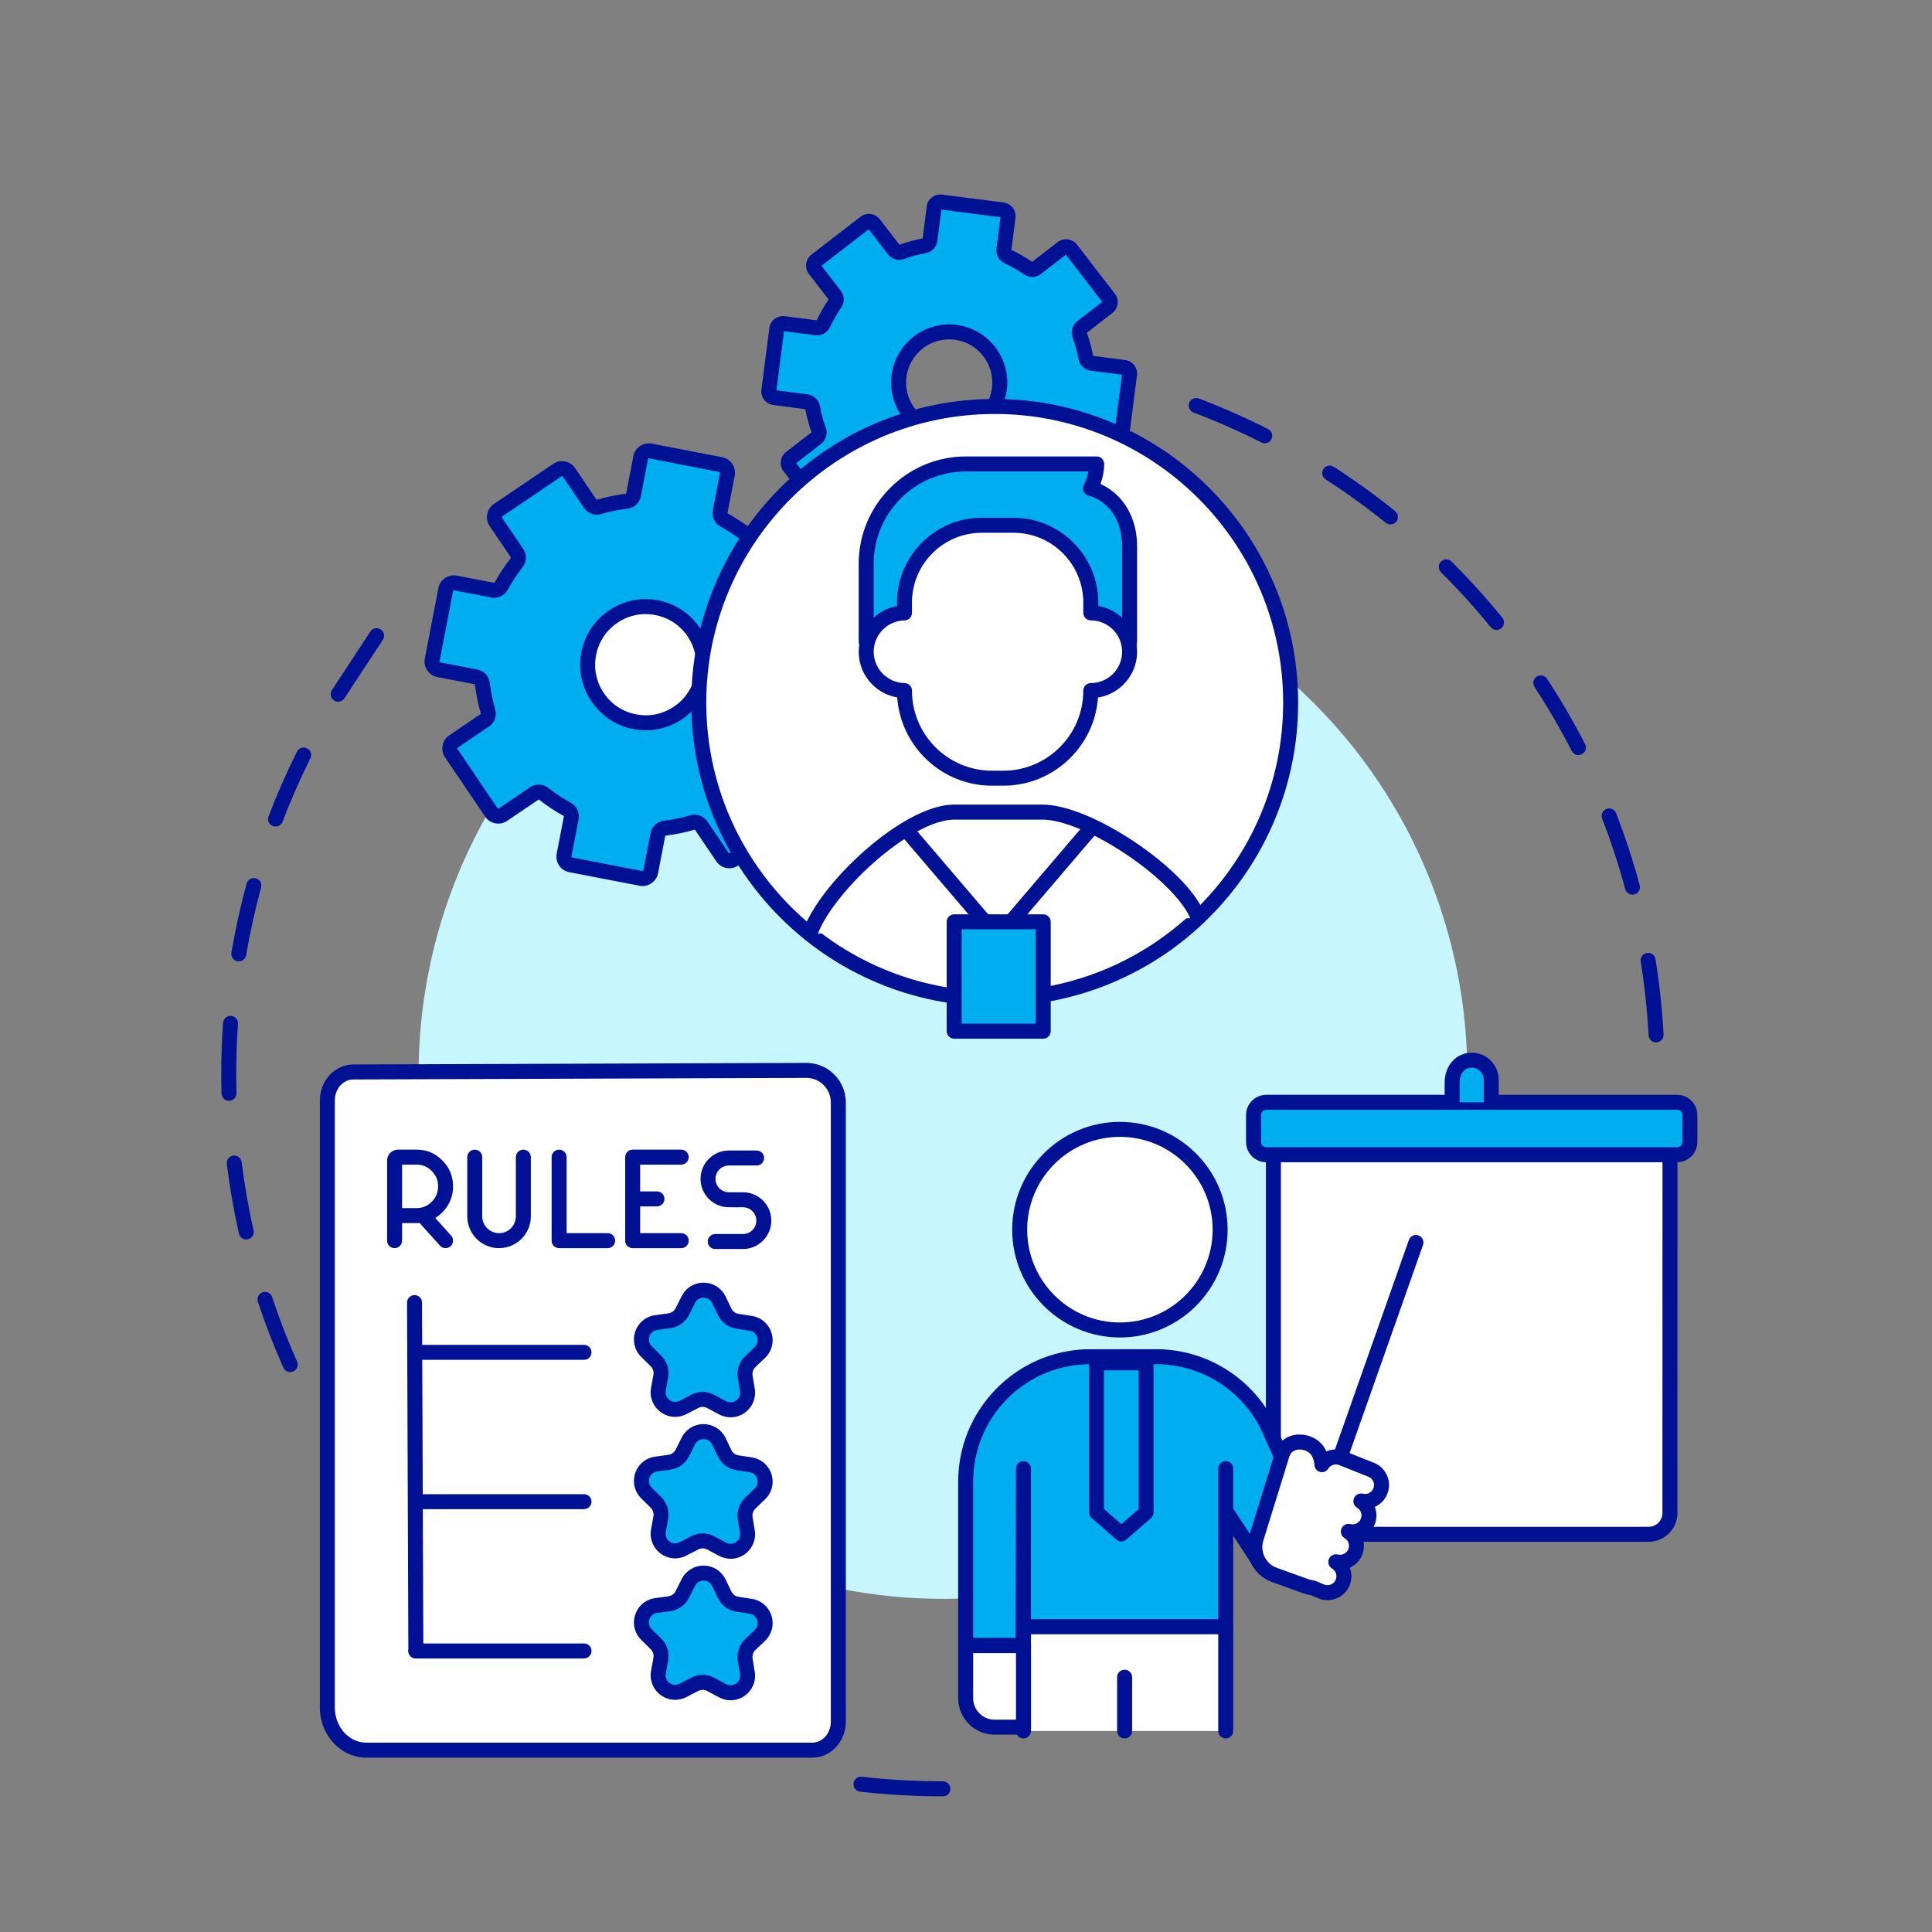
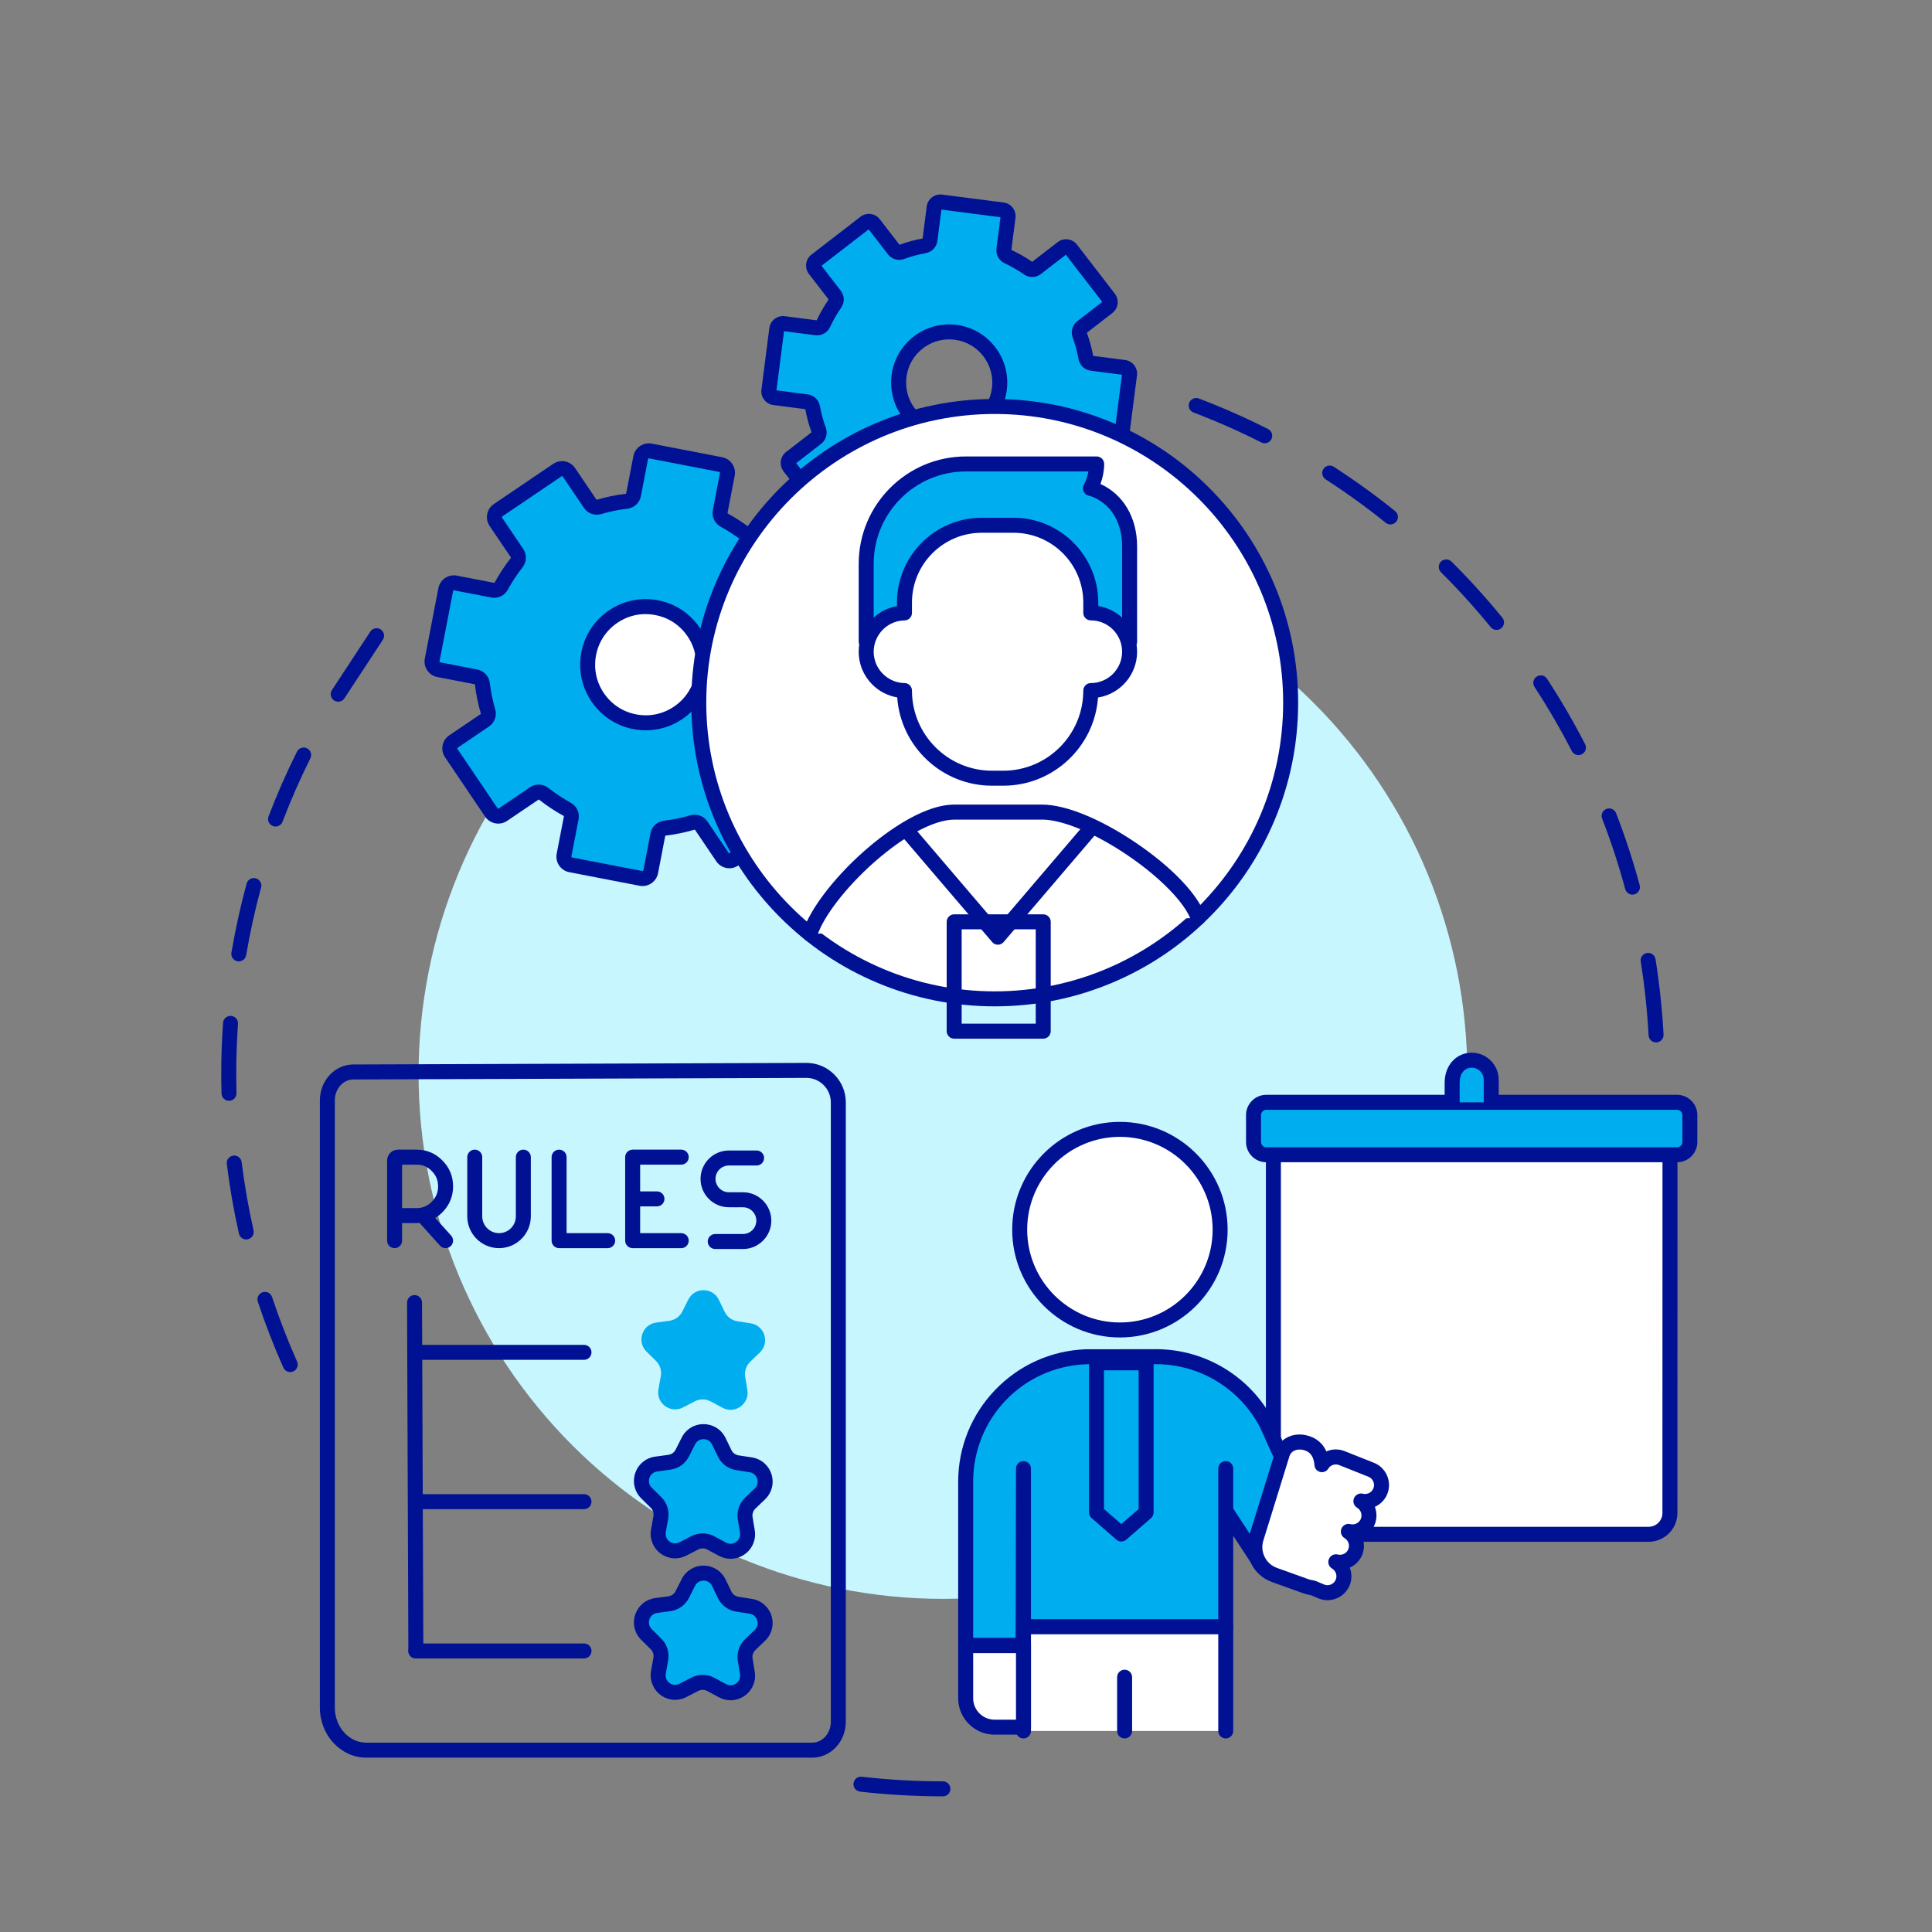
<svg xmlns="http://www.w3.org/2000/svg" width="500" zoomAndPan="magnify" viewBox="0 0 375 375" height="500" preserveAspectRatio="xMidYMid meet" version="1.0">
  <rect x="0" y="0" width="375" height="375" fill="#808080" stroke="none" />
  <defs>
    <clipPath id="b49cb20789">
      <path d="M 42.941 121 L 75 121 L 75 267 L 42.941 267 Z M 42.941 121 " clip-rule="nonzero" />
    </clipPath>
    <clipPath id="a3eceaf0f7">
      <path d="M 165 344 L 185 344 L 185 348.75 L 165 348.75 Z M 165 344 " clip-rule="nonzero" />
    </clipPath>
    <clipPath id="694aa961c2">
      <path d="M 147 37.5 L 221 37.5 L 221 111 L 147 111 Z M 147 37.5 " clip-rule="nonzero" />
    </clipPath>
    <clipPath id="93218c7714">
      <path d="M 241 212 L 329.441 212 L 329.441 226 L 241 226 Z M 241 212 " clip-rule="nonzero" />
    </clipPath>
  </defs>
  <path fill="#001293" d="M 321.441 202.332 C 320.672 202.332 320.031 201.73 319.988 200.957 C 319.73 196.172 319.219 191.355 318.465 186.645 C 318.34 185.852 318.879 185.102 319.672 184.977 C 320.465 184.848 321.211 185.391 321.34 186.184 C 322.105 190.996 322.629 195.914 322.895 200.801 C 322.938 201.602 322.32 202.289 321.52 202.332 C 321.492 202.332 321.465 202.332 321.441 202.332 Z M 316.855 173.648 C 316.215 173.648 315.629 173.219 315.453 172.57 C 314.207 167.957 312.699 163.355 310.973 158.895 C 310.684 158.145 311.055 157.301 311.805 157.012 C 312.555 156.723 313.395 157.094 313.688 157.844 C 315.449 162.398 316.988 167.098 318.262 171.812 C 318.473 172.586 318.012 173.387 317.238 173.598 C 317.109 173.629 316.98 173.648 316.855 173.648 Z M 306.379 146.566 C 305.852 146.566 305.34 146.277 305.082 145.773 C 302.898 141.527 300.465 137.344 297.848 133.344 C 297.406 132.672 297.594 131.77 298.266 131.328 C 298.938 130.887 299.84 131.074 300.277 131.746 C 302.953 135.836 305.441 140.105 307.668 144.441 C 308.035 145.156 307.754 146.035 307.043 146.402 C 306.828 146.512 306.602 146.566 306.379 146.566 Z M 290.477 122.27 C 290.055 122.27 289.637 122.086 289.348 121.734 C 286.328 118.027 283.078 114.441 279.688 111.07 C 279.117 110.504 279.113 109.582 279.68 109.012 C 280.246 108.441 281.168 108.438 281.738 109.004 C 285.199 112.445 288.516 116.109 291.602 119.891 C 292.109 120.516 292.016 121.434 291.395 121.941 C 291.125 122.16 290.801 122.27 290.477 122.27 Z M 269.879 101.793 C 269.559 101.793 269.238 101.688 268.969 101.473 C 265.242 98.473 261.32 95.637 257.305 93.043 C 256.633 92.605 256.438 91.707 256.875 91.031 C 257.309 90.355 258.211 90.16 258.883 90.598 C 262.98 93.246 266.988 96.141 270.793 99.203 C 271.418 99.707 271.516 100.625 271.012 101.25 C 270.727 101.609 270.305 101.793 269.879 101.793 Z M 245.48 86.039 C 245.262 86.039 245.039 85.988 244.828 85.879 C 240.559 83.723 236.129 81.766 231.664 80.07 C 230.914 79.785 230.535 78.945 230.82 78.191 C 231.105 77.441 231.945 77.062 232.695 77.348 C 237.258 79.082 241.781 81.078 246.141 83.281 C 246.855 83.645 247.145 84.52 246.781 85.238 C 246.523 85.746 246.012 86.039 245.48 86.039 Z M 245.48 86.039 " fill-opacity="1" fill-rule="nonzero" />
  <g clip-path="url(#b49cb20789)">
    <path fill="#001293" d="M 56.332 266.324 C 55.773 266.324 55.242 266 55.004 265.461 C 53.148 261.293 51.48 256.988 50.047 252.664 C 49.797 251.902 50.207 251.078 50.969 250.824 C 51.734 250.57 52.555 250.984 52.809 251.746 C 54.211 255.98 55.844 260.195 57.66 264.273 C 57.988 265.008 57.656 265.871 56.922 266.195 C 56.73 266.281 56.531 266.324 56.332 266.324 Z M 47.793 240.582 C 47.129 240.582 46.527 240.121 46.375 239.445 C 45.375 235.004 44.582 230.457 44.023 225.93 C 43.922 225.129 44.488 224.402 45.285 224.305 C 46.082 224.207 46.809 224.773 46.906 225.57 C 47.457 230.004 48.234 234.457 49.215 238.805 C 49.391 239.59 48.898 240.367 48.113 240.543 C 48.008 240.57 47.898 240.582 47.793 240.582 Z M 44.449 213.664 C 43.664 213.664 43.016 213.039 42.996 212.25 C 42.965 210.996 42.945 209.727 42.945 208.473 C 42.945 205.164 43.062 201.82 43.293 198.531 C 43.348 197.73 44.043 197.125 44.844 197.184 C 45.648 197.238 46.25 197.934 46.195 198.734 C 45.969 201.953 45.855 205.23 45.855 208.473 C 45.855 209.703 45.871 210.945 45.902 212.172 C 45.926 212.977 45.293 213.645 44.488 213.664 C 44.477 213.664 44.461 213.664 44.449 213.664 Z M 46.352 186.605 C 46.273 186.605 46.191 186.598 46.109 186.586 C 45.316 186.449 44.785 185.699 44.918 184.906 C 45.68 180.406 46.672 175.898 47.867 171.504 C 48.078 170.73 48.879 170.27 49.652 170.484 C 50.43 170.695 50.887 171.496 50.676 172.27 C 49.504 176.574 48.531 180.988 47.785 185.391 C 47.664 186.102 47.051 186.605 46.352 186.605 Z M 53.48 160.434 C 53.309 160.434 53.133 160.402 52.965 160.336 C 52.211 160.051 51.836 159.211 52.125 158.457 C 53.746 154.203 55.605 149.977 57.641 145.895 C 58 145.176 58.875 144.887 59.594 145.246 C 60.309 145.605 60.602 146.477 60.242 147.195 C 58.25 151.191 56.43 155.332 54.84 159.496 C 54.617 160.078 54.066 160.434 53.48 160.434 Z M 65.641 136.199 C 65.367 136.199 65.09 136.121 64.844 135.957 C 64.172 135.516 63.984 134.613 64.426 133.941 L 71.879 122.59 C 72.32 121.918 73.223 121.73 73.895 122.172 C 74.566 122.613 74.75 123.516 74.309 124.188 L 66.855 135.543 C 66.578 135.965 66.113 136.199 65.641 136.199 Z M 65.641 136.199 " fill-opacity="1" fill-rule="nonzero" />
  </g>
  <g clip-path="url(#a3eceaf0f7)">
    <path fill="#001293" d="M 183.023 348.668 C 177.656 348.668 172.246 348.359 166.945 347.754 C 166.148 347.664 165.574 346.941 165.668 346.145 C 165.758 345.344 166.48 344.773 167.277 344.863 C 172.469 345.457 177.766 345.758 183.023 345.758 C 183.828 345.758 184.477 346.41 184.477 347.211 C 184.477 348.016 183.828 348.668 183.023 348.668 Z M 183.023 348.668 " fill-opacity="1" fill-rule="nonzero" />
  </g>
  <path fill="#c7f6ff" d="M 284.801 208.473 C 284.801 210.141 284.762 211.805 284.68 213.473 C 284.598 215.137 284.477 216.797 284.312 218.457 C 284.148 220.117 283.945 221.77 283.699 223.418 C 283.457 225.07 283.172 226.711 282.848 228.348 C 282.52 229.98 282.156 231.605 281.75 233.223 C 281.348 234.84 280.902 236.449 280.418 238.043 C 279.938 239.637 279.414 241.219 278.852 242.789 C 278.289 244.359 277.691 245.914 277.055 247.453 C 276.418 248.996 275.742 250.52 275.031 252.027 C 274.316 253.531 273.57 255.023 272.785 256.492 C 272 257.961 271.18 259.41 270.32 260.844 C 269.465 262.273 268.574 263.68 267.648 265.066 C 266.723 266.453 265.766 267.816 264.773 269.152 C 263.781 270.492 262.754 271.809 261.699 273.094 C 260.641 274.383 259.555 275.645 258.438 276.883 C 257.316 278.117 256.168 279.324 254.992 280.504 C 253.812 281.68 252.609 282.832 251.375 283.949 C 250.141 285.07 248.879 286.156 247.59 287.215 C 246.305 288.273 244.992 289.297 243.652 290.293 C 242.316 291.285 240.953 292.246 239.566 293.172 C 238.184 294.098 236.777 294.988 235.348 295.844 C 233.918 296.703 232.469 297.523 231 298.309 C 229.531 299.094 228.043 299.844 226.539 300.559 C 225.031 301.27 223.512 301.945 221.973 302.582 C 220.434 303.223 218.879 303.82 217.312 304.383 C 215.742 304.945 214.16 305.469 212.566 305.953 C 210.973 306.434 209.367 306.879 207.754 307.285 C 206.137 307.691 204.512 308.055 202.879 308.379 C 201.246 308.707 199.605 308.992 197.957 309.234 C 196.309 309.48 194.656 309.684 193 309.848 C 191.34 310.012 189.68 310.133 188.016 310.215 C 186.352 310.297 184.688 310.336 183.023 310.336 C 181.355 310.336 179.691 310.297 178.027 310.215 C 176.367 310.133 174.703 310.012 173.047 309.848 C 171.391 309.684 169.738 309.48 168.09 309.234 C 166.441 308.992 164.801 308.707 163.168 308.379 C 161.535 308.055 159.91 307.691 158.293 307.285 C 156.676 306.879 155.07 306.434 153.477 305.953 C 151.883 305.469 150.305 304.945 148.734 304.383 C 147.168 303.82 145.613 303.223 144.074 302.582 C 142.535 301.945 141.012 301.27 139.508 300.559 C 138 299.844 136.516 299.094 135.043 298.309 C 133.574 297.523 132.129 296.703 130.699 295.844 C 129.27 294.988 127.863 294.098 126.477 293.172 C 125.094 292.246 123.73 291.285 122.395 290.293 C 121.055 289.297 119.742 288.273 118.457 287.215 C 117.168 286.156 115.906 285.07 114.672 283.949 C 113.438 282.832 112.234 281.68 111.055 280.504 C 109.875 279.324 108.73 278.117 107.609 276.883 C 106.492 275.645 105.402 274.383 104.348 273.094 C 103.289 271.809 102.266 270.492 101.273 269.152 C 100.281 267.816 99.324 266.453 98.398 265.066 C 97.473 263.68 96.582 262.273 95.723 260.844 C 94.867 259.41 94.047 257.961 93.262 256.492 C 92.477 255.023 91.727 253.531 91.016 252.027 C 90.305 250.52 89.629 248.996 88.992 247.453 C 88.355 245.914 87.754 244.359 87.195 242.789 C 86.633 241.219 86.109 239.637 85.625 238.043 C 85.145 236.449 84.699 234.84 84.293 233.223 C 83.891 231.605 83.523 229.98 83.199 228.348 C 82.875 226.711 82.59 225.07 82.348 223.418 C 82.102 221.77 81.898 220.117 81.734 218.457 C 81.57 216.797 81.449 215.137 81.367 213.473 C 81.285 211.805 81.246 210.141 81.246 208.473 C 81.246 206.805 81.285 205.141 81.367 203.477 C 81.449 201.809 81.57 200.148 81.734 198.488 C 81.898 196.828 82.102 195.176 82.348 193.527 C 82.59 191.879 82.875 190.234 83.199 188.602 C 83.523 186.965 83.891 185.34 84.293 183.723 C 84.699 182.105 85.145 180.5 85.625 178.902 C 86.109 177.309 86.633 175.727 87.195 174.156 C 87.754 172.586 88.355 171.031 88.992 169.492 C 89.629 167.949 90.305 166.426 91.016 164.922 C 91.727 163.414 92.477 161.926 93.262 160.453 C 94.047 158.984 94.867 157.535 95.723 156.105 C 96.582 154.676 97.473 153.266 98.398 151.879 C 99.324 150.492 100.281 149.133 101.273 147.793 C 102.266 146.453 103.289 145.141 104.348 143.852 C 105.402 142.562 106.492 141.301 107.609 140.066 C 108.73 138.828 109.875 137.621 111.055 136.445 C 112.234 135.266 113.438 134.117 114.672 132.996 C 115.906 131.879 117.168 130.789 118.457 129.73 C 119.742 128.672 121.055 127.648 122.395 126.656 C 123.73 125.66 125.094 124.703 126.477 123.777 C 127.863 122.852 129.27 121.957 130.699 121.102 C 132.129 120.242 133.574 119.422 135.043 118.637 C 136.516 117.852 138 117.102 139.508 116.391 C 141.012 115.676 142.535 115 144.074 114.363 C 145.613 113.727 147.168 113.125 148.734 112.562 C 150.305 112 151.883 111.48 153.477 110.996 C 155.07 110.512 156.676 110.066 158.293 109.66 C 159.91 109.258 161.535 108.891 163.168 108.566 C 164.801 108.242 166.441 107.957 168.09 107.711 C 169.738 107.465 171.391 107.262 173.047 107.098 C 174.703 106.938 176.367 106.812 178.027 106.73 C 179.691 106.648 181.355 106.609 183.023 106.609 C 184.688 106.609 186.352 106.648 188.016 106.73 C 189.68 106.812 191.34 106.938 193 107.098 C 194.656 107.262 196.309 107.465 197.957 107.711 C 199.605 107.957 201.246 108.242 202.879 108.566 C 204.512 108.891 206.137 109.258 207.754 109.66 C 209.367 110.066 210.973 110.512 212.566 110.996 C 214.16 111.48 215.742 112 217.312 112.562 C 218.879 113.125 220.434 113.727 221.973 114.363 C 223.512 115 225.031 115.676 226.539 116.391 C 228.043 117.102 229.531 117.852 231 118.637 C 232.469 119.422 233.918 120.242 235.348 121.102 C 236.777 121.957 238.184 122.852 239.566 123.777 C 240.953 124.703 242.316 125.66 243.652 126.656 C 244.992 127.648 246.305 128.672 247.59 129.73 C 248.879 130.789 250.141 131.879 251.375 132.996 C 252.609 134.117 253.812 135.266 254.992 136.445 C 256.168 137.621 257.316 138.828 258.438 140.066 C 259.555 141.301 260.641 142.562 261.699 143.852 C 262.754 145.141 263.781 146.453 264.773 147.793 C 265.766 149.133 266.723 150.492 267.648 151.879 C 268.574 153.266 269.465 154.676 270.32 156.105 C 271.18 157.535 272 158.984 272.785 160.453 C 273.57 161.926 274.316 163.414 275.031 164.922 C 275.742 166.426 276.418 167.949 277.055 169.492 C 277.691 171.031 278.289 172.586 278.852 174.156 C 279.414 175.727 279.938 177.309 280.418 178.902 C 280.902 180.5 281.348 182.105 281.75 183.723 C 282.156 185.34 282.52 186.965 282.848 188.602 C 283.172 190.234 283.457 191.879 283.699 193.527 C 283.945 195.176 284.148 196.828 284.312 198.488 C 284.477 200.148 284.598 201.809 284.68 203.477 C 284.762 205.141 284.801 206.805 284.801 208.473 Z M 284.801 208.473 " fill-opacity="1" fill-rule="nonzero" />
  <path fill="#00aeef" d="M 139.898 90.176 L 126.25 87.539 C 125.375 87.371 124.527 87.941 124.359 88.816 L 122.965 96.043 C 122.836 96.719 122.277 97.215 121.594 97.297 C 119.789 97.508 118.02 97.875 116.301 98.383 C 115.641 98.578 114.934 98.34 114.547 97.77 L 110.426 91.672 C 109.926 90.938 108.926 90.742 108.188 91.242 L 96.672 99.035 C 95.938 99.535 95.742 100.539 96.242 101.277 L 100.363 107.375 C 100.75 107.945 100.703 108.691 100.277 109.23 C 99.164 110.637 98.168 112.145 97.297 113.746 C 96.969 114.348 96.305 114.684 95.629 114.555 L 88.406 113.156 C 87.531 112.988 86.688 113.562 86.52 114.438 L 83.883 128.098 C 83.715 128.973 84.289 129.816 85.16 129.988 L 92.383 131.383 C 93.059 131.512 93.551 132.07 93.633 132.754 C 93.844 134.562 94.211 136.336 94.719 138.055 C 94.914 138.715 94.68 139.422 94.109 139.809 L 88.016 143.934 C 87.277 144.434 87.086 145.434 87.582 146.172 L 95.371 157.695 C 95.871 158.434 96.875 158.629 97.609 158.129 L 103.703 154.004 C 104.273 153.617 105.02 153.664 105.559 154.09 C 106.965 155.203 108.469 156.203 110.066 157.07 C 110.672 157.398 111.004 158.066 110.875 158.742 L 109.48 165.969 C 109.312 166.844 109.887 167.691 110.758 167.859 L 124.41 170.496 C 125.281 170.664 126.129 170.094 126.297 169.219 L 127.691 161.992 C 127.82 161.316 128.379 160.82 129.062 160.738 C 130.867 160.527 132.641 160.16 134.355 159.652 C 135.016 159.457 135.723 159.695 136.109 160.266 L 140.23 166.363 C 140.73 167.102 141.73 167.293 142.469 166.793 L 153.984 159 C 154.723 158.5 154.914 157.496 154.414 156.758 L 150.293 150.66 C 149.91 150.09 149.953 149.344 150.379 148.805 C 151.492 147.398 152.488 145.891 153.359 144.293 C 153.688 143.688 154.355 143.352 155.027 143.484 L 162.25 144.879 C 163.125 145.047 163.969 144.473 164.137 143.598 L 166.773 129.938 C 166.941 129.062 166.371 128.219 165.496 128.047 L 158.273 126.652 C 157.598 126.523 157.105 125.965 157.023 125.281 C 156.812 123.473 156.445 121.703 155.938 119.98 C 155.742 119.32 155.98 118.613 156.547 118.227 L 162.641 114.102 C 163.379 113.605 163.57 112.602 163.074 111.863 L 156.984 102.852 C 155.547 100.727 152.66 100.168 150.535 101.605 L 146.953 104.031 C 146.383 104.418 145.641 104.371 145.102 103.945 C 143.695 102.832 142.188 101.836 140.59 100.965 C 139.984 100.637 139.652 99.969 139.781 99.293 L 141.176 92.066 C 141.344 91.191 140.773 90.344 139.898 90.176 Z M 139.898 90.176 " fill-opacity="1" fill-rule="nonzero" />
  <path fill="#001293" d="M 124.715 171.98 C 124.523 171.98 124.328 171.965 124.133 171.926 L 110.484 169.289 C 109.68 169.133 108.984 168.676 108.523 167.996 C 108.066 167.316 107.898 166.5 108.055 165.695 L 109.449 158.469 C 109.457 158.418 109.418 158.375 109.375 158.348 C 107.719 157.449 106.133 156.398 104.656 155.23 C 104.621 155.203 104.562 155.18 104.52 155.211 L 98.426 159.336 C 97.746 159.793 96.93 159.961 96.125 159.805 C 95.324 159.652 94.629 159.191 94.168 158.512 L 86.379 146.988 C 85.922 146.309 85.754 145.492 85.91 144.688 C 86.062 143.883 86.523 143.188 87.199 142.727 L 93.293 138.602 C 93.336 138.574 93.336 138.512 93.324 138.465 C 92.789 136.66 92.406 134.797 92.188 132.926 C 92.184 132.879 92.16 132.82 92.105 132.812 L 84.887 131.414 C 84.082 131.262 83.387 130.801 82.926 130.121 C 82.469 129.441 82.301 128.625 82.457 127.82 L 85.09 114.16 C 85.246 113.355 85.707 112.66 86.383 112.199 C 87.062 111.742 87.879 111.574 88.684 111.73 L 95.902 113.125 C 95.957 113.133 96 113.09 96.02 113.047 C 96.922 111.395 97.969 109.805 99.137 108.328 C 99.164 108.293 99.188 108.234 99.156 108.191 L 95.035 102.094 C 94.578 101.414 94.41 100.598 94.566 99.793 C 94.723 98.988 95.18 98.289 95.859 97.832 L 107.375 90.035 C 108.051 89.574 108.867 89.41 109.672 89.562 C 110.477 89.719 111.172 90.18 111.629 90.859 L 115.754 96.957 C 115.781 97 115.844 97 115.887 96.988 C 117.691 96.453 119.555 96.07 121.426 95.852 C 121.477 95.844 121.527 95.816 121.539 95.77 L 122.934 88.543 C 123.086 87.738 123.547 87.039 124.223 86.582 C 124.902 86.121 125.719 85.953 126.523 86.109 L 140.172 88.746 C 140.977 88.902 141.672 89.359 142.133 90.039 C 142.59 90.719 142.758 91.535 142.602 92.34 L 141.211 99.566 C 141.199 99.621 141.242 99.664 141.285 99.688 C 142.938 100.586 144.523 101.637 146 102.805 C 146.039 102.832 146.094 102.855 146.137 102.824 L 149.719 100.402 C 151.07 99.488 152.691 99.156 154.293 99.465 C 155.891 99.773 157.273 100.688 158.188 102.035 L 164.277 111.047 C 164.738 111.727 164.902 112.543 164.75 113.348 C 164.594 114.152 164.133 114.848 163.457 115.309 L 157.363 119.434 C 157.32 119.461 157.32 119.523 157.332 119.566 C 157.867 121.375 158.25 123.238 158.469 125.109 C 158.473 125.156 158.496 125.215 158.551 125.223 L 165.77 126.617 C 166.574 126.773 167.27 127.234 167.73 127.914 C 168.188 128.59 168.355 129.41 168.199 130.215 L 165.566 143.875 C 165.41 144.68 164.953 145.375 164.273 145.836 C 163.594 146.293 162.777 146.461 161.973 146.305 L 154.754 144.91 C 154.703 144.902 154.656 144.945 154.637 144.984 C 153.734 146.641 152.688 148.23 151.52 149.707 C 151.492 149.742 151.469 149.801 151.5 149.844 L 155.621 155.941 C 156.078 156.621 156.246 157.438 156.09 158.242 C 155.938 159.047 155.477 159.746 154.797 160.203 L 143.285 168 C 142.605 168.457 141.789 168.625 140.984 168.473 C 140.18 168.316 139.484 167.855 139.027 167.176 L 134.906 161.078 C 134.875 161.035 134.812 161.035 134.77 161.047 C 132.965 161.582 131.102 161.965 129.23 162.184 C 129.184 162.191 129.129 162.215 129.117 162.266 L 127.727 169.492 C 127.441 170.961 126.156 171.98 124.715 171.98 Z M 104.566 152.285 C 105.234 152.285 105.902 152.508 106.461 152.949 C 107.809 154.016 109.254 154.973 110.762 155.793 C 111.934 156.43 112.555 157.727 112.305 159.02 L 110.91 166.246 C 110.895 166.332 110.949 166.414 111.035 166.43 L 124.684 169.066 C 124.77 169.082 124.852 169.027 124.871 168.941 L 126.262 161.715 C 126.512 160.422 127.57 159.449 128.895 159.293 C 130.598 159.094 132.297 158.746 133.945 158.258 C 135.223 157.879 136.578 158.359 137.312 159.449 L 141.438 165.547 C 141.461 165.582 141.492 165.605 141.535 165.613 C 141.578 165.621 141.617 165.613 141.652 165.59 L 153.168 157.793 C 153.203 157.77 153.227 157.734 153.234 157.691 C 153.242 157.648 153.234 157.609 153.211 157.574 L 149.09 151.477 C 148.352 150.387 148.414 148.949 149.238 147.902 C 150.305 146.555 151.262 145.105 152.082 143.598 C 152.719 142.426 154.012 141.805 155.305 142.055 L 162.527 143.449 C 162.57 143.457 162.609 143.449 162.645 143.426 C 162.68 143.398 162.703 143.367 162.711 143.324 L 165.344 129.664 C 165.352 129.621 165.344 129.582 165.32 129.543 C 165.297 129.508 165.262 129.484 165.219 129.477 L 158 128.082 C 156.707 127.832 155.734 126.777 155.582 125.449 C 155.379 123.746 155.031 122.043 154.543 120.395 C 154.168 119.117 154.645 117.762 155.734 117.023 L 161.828 112.898 C 161.863 112.875 161.887 112.84 161.895 112.797 C 161.902 112.754 161.895 112.715 161.871 112.68 L 155.777 103.668 C 155.301 102.961 154.578 102.484 153.742 102.324 C 152.906 102.16 152.055 102.336 151.352 102.812 L 147.77 105.238 C 146.68 105.977 145.246 105.914 144.199 105.086 C 142.852 104.023 141.402 103.066 139.895 102.242 C 138.723 101.605 138.105 100.309 138.355 99.016 L 139.746 91.789 C 139.766 91.703 139.707 91.621 139.621 91.605 L 125.973 88.969 C 125.93 88.961 125.891 88.969 125.855 88.992 C 125.82 89.016 125.797 89.051 125.789 89.094 L 124.395 96.32 C 124.145 97.613 123.09 98.586 121.766 98.742 C 120.059 98.941 118.359 99.289 116.715 99.777 C 115.438 100.156 114.082 99.68 113.344 98.586 L 109.223 92.488 C 109.199 92.453 109.164 92.43 109.121 92.422 C 109.078 92.414 109.039 92.422 109.004 92.449 L 97.488 100.242 C 97.453 100.266 97.43 100.301 97.422 100.344 C 97.414 100.387 97.422 100.426 97.445 100.461 L 101.566 106.559 C 102.305 107.652 102.246 109.086 101.418 110.133 C 100.355 111.48 99.398 112.93 98.578 114.441 C 97.941 115.613 96.645 116.23 95.355 115.98 L 88.133 114.586 C 88.047 114.57 87.965 114.629 87.949 114.711 L 85.312 128.375 C 85.305 128.414 85.312 128.457 85.336 128.492 C 85.359 128.527 85.395 128.551 85.438 128.559 L 92.66 129.953 C 93.949 130.203 94.922 131.262 95.078 132.586 C 95.277 134.293 95.625 135.992 96.113 137.641 C 96.492 138.922 96.012 140.273 94.922 141.012 L 88.832 145.137 C 88.758 145.188 88.738 145.285 88.789 145.355 L 96.578 156.883 C 96.602 156.918 96.637 156.941 96.68 156.949 C 96.723 156.957 96.762 156.949 96.797 156.922 L 102.891 152.801 C 103.398 152.453 103.98 152.285 104.566 152.285 Z M 104.566 152.285 " fill-opacity="1" fill-rule="nonzero" />
  <path fill="#ffffff" d="M 134.691 122.68 C 135.105 123.289 135.453 123.934 135.738 124.613 C 136.023 125.293 136.238 125.992 136.383 126.719 C 136.527 127.441 136.602 128.172 136.605 128.91 C 136.605 129.648 136.535 130.379 136.391 131.105 C 136.25 131.832 136.035 132.535 135.754 133.223 C 135.473 133.906 135.125 134.559 134.719 135.176 C 134.309 135.793 133.84 136.367 133.32 136.895 C 132.797 137.422 132.227 137.891 131.613 138.309 C 131 138.723 130.348 139.078 129.668 139.367 C 128.984 139.656 128.277 139.875 127.555 140.027 C 126.828 140.176 126.094 140.254 125.355 140.262 C 124.613 140.27 123.883 140.203 123.156 140.066 C 122.43 139.93 121.723 139.723 121.039 139.445 C 120.355 139.172 119.703 138.832 119.09 138.426 C 118.473 138.02 117.902 137.559 117.379 137.043 C 116.852 136.523 116.383 135.961 115.973 135.352 C 115.559 134.742 115.211 134.098 114.926 133.418 C 114.641 132.738 114.426 132.035 114.281 131.312 C 114.133 130.59 114.062 129.859 114.059 129.121 C 114.059 128.383 114.129 127.648 114.273 126.922 C 114.414 126.199 114.629 125.492 114.91 124.809 C 115.191 124.121 115.535 123.473 115.945 122.852 C 116.355 122.234 116.824 121.664 117.344 121.137 C 117.867 120.609 118.438 120.137 119.051 119.723 C 119.664 119.305 120.312 118.953 120.996 118.664 C 121.68 118.375 122.387 118.152 123.109 118.004 C 123.836 117.852 124.57 117.773 125.309 117.766 C 126.051 117.758 126.781 117.824 127.508 117.961 C 128.234 118.098 128.941 118.305 129.625 118.582 C 130.309 118.859 130.961 119.199 131.574 119.605 C 132.191 120.008 132.762 120.469 133.285 120.988 C 133.812 121.504 134.281 122.066 134.691 122.68 Z M 134.691 122.68 " fill-opacity="1" fill-rule="nonzero" />
  <path fill="#001293" d="M 125.359 141.754 C 123.855 141.754 122.328 141.484 120.848 140.938 C 115.848 139.09 112.457 134.078 112.605 128.746 C 112.727 124.547 114.766 120.801 118.203 118.473 C 121.641 116.145 125.871 115.645 129.809 117.098 C 134.812 118.945 138.199 123.957 138.051 129.289 L 136.598 129.25 L 138.051 129.289 C 137.934 133.488 135.895 137.234 132.453 139.562 C 130.312 141.012 127.859 141.754 125.359 141.754 Z M 125.305 119.195 C 123.375 119.195 121.484 119.766 119.832 120.887 C 117.18 122.68 115.605 125.574 115.516 128.828 C 115.398 132.93 118.008 136.785 121.855 138.207 C 124.902 139.332 128.172 138.945 130.824 137.148 C 133.477 135.355 135.051 132.461 135.145 129.207 C 135.258 125.105 132.652 121.25 128.805 119.828 C 127.652 119.406 126.473 119.195 125.305 119.195 Z M 125.305 119.195 " fill-opacity="1" fill-rule="nonzero" />
  <path fill="#00aeef" d="M 194.613 40.75 L 182.676 39.215 C 182.012 39.129 181.402 39.598 181.316 40.266 L 180.504 46.578 C 180.43 47.152 179.988 47.602 179.414 47.703 C 177.902 47.977 176.43 48.379 175.008 48.898 C 174.465 49.102 173.855 48.938 173.5 48.477 L 169.613 43.441 C 169.203 42.91 168.441 42.809 167.91 43.219 L 158.383 50.582 C 157.852 50.992 157.754 51.754 158.164 52.289 L 162.051 57.324 C 162.406 57.785 162.406 58.418 162.078 58.895 C 161.215 60.141 160.453 61.465 159.805 62.855 C 159.559 63.383 159.016 63.703 158.438 63.629 L 152.133 62.816 C 151.465 62.73 150.859 63.199 150.773 63.867 L 149.238 75.812 C 149.152 76.48 149.621 77.09 150.285 77.176 L 156.594 77.984 C 157.168 78.059 157.617 78.504 157.719 79.078 C 157.992 80.59 158.395 82.062 158.914 83.488 C 159.113 84.031 158.953 84.641 158.492 84.996 L 153.461 88.887 C 152.93 89.297 152.832 90.062 153.242 90.594 L 160.594 100.129 C 161.004 100.66 161.77 100.758 162.301 100.348 L 167.332 96.457 C 167.793 96.102 168.422 96.102 168.902 96.43 C 170.145 97.293 171.469 98.055 172.859 98.707 C 173.387 98.949 173.703 99.496 173.629 100.07 L 172.82 106.383 C 172.734 107.051 173.203 107.66 173.867 107.746 L 185.805 109.281 C 186.473 109.367 187.078 108.898 187.164 108.23 L 187.977 101.918 C 188.051 101.344 188.496 100.895 189.066 100.793 C 190.578 100.516 192.051 100.113 193.473 99.594 C 194.02 99.395 194.629 99.559 194.984 100.016 L 198.867 105.055 C 199.277 105.586 200.043 105.684 200.574 105.273 L 210.098 97.914 C 210.629 97.504 210.73 96.738 210.32 96.207 L 206.434 91.172 C 206.078 90.711 206.074 90.078 206.406 89.602 C 207.27 88.355 208.031 87.031 208.68 85.637 C 208.922 85.109 209.469 84.793 210.043 84.867 L 216.352 85.68 C 217.016 85.766 217.625 85.297 217.711 84.629 L 219.246 72.684 C 219.332 72.016 218.859 71.406 218.195 71.32 L 211.891 70.508 C 211.312 70.434 210.867 69.988 210.762 69.418 C 210.488 67.906 210.086 66.43 209.566 65.008 C 209.367 64.461 209.527 63.852 209.988 63.496 L 215.023 59.609 C 215.555 59.199 215.652 58.434 215.242 57.902 L 207.887 48.367 C 207.477 47.836 206.715 47.738 206.184 48.148 L 201.148 52.039 C 200.688 52.395 200.059 52.395 199.582 52.062 C 198.34 51.199 197.016 50.438 195.621 49.789 C 195.094 49.547 194.777 49 194.852 48.422 L 195.664 42.113 C 195.75 41.445 195.277 40.836 194.613 40.75 Z M 193.98 75.5 C 193.289 80.887 188.367 84.688 182.988 83.996 C 177.609 83.305 173.809 78.379 174.504 72.992 C 175.195 67.609 180.113 63.809 185.492 64.5 C 190.871 65.191 194.672 70.117 193.98 75.5 Z M 193.98 75.5 " fill-opacity="1" fill-rule="nonzero" />
  <g clip-path="url(#694aa961c2)">
    <path fill="#001293" d="M 185.965 110.75 C 185.852 110.75 185.734 110.742 185.621 110.727 L 173.684 109.188 C 172.977 109.098 172.348 108.738 171.91 108.172 C 171.477 107.605 171.285 106.906 171.375 106.199 L 172.176 99.992 C 170.77 99.332 169.414 98.555 168.137 97.676 L 163.188 101.5 C 162.023 102.398 160.344 102.184 159.445 101.016 L 152.09 91.484 C 151.652 90.918 151.465 90.219 151.555 89.508 C 151.645 88.801 152.008 88.172 152.57 87.734 L 157.52 83.91 C 156.992 82.453 156.586 80.941 156.305 79.418 L 150.102 78.617 C 149.395 78.527 148.766 78.164 148.328 77.602 C 147.895 77.035 147.703 76.336 147.793 75.629 L 149.328 63.68 C 149.516 62.219 150.859 61.184 152.316 61.371 L 158.52 62.172 C 159.176 60.766 159.957 59.41 160.836 58.133 L 157.012 53.176 C 156.113 52.012 156.328 50.328 157.492 49.43 L 167.02 42.07 C 168.184 41.168 169.863 41.383 170.766 42.551 L 174.586 47.504 C 176.043 46.977 177.555 46.566 179.078 46.285 L 179.875 40.078 C 180.062 38.617 181.402 37.582 182.863 37.77 L 194.797 39.305 C 195.508 39.398 196.137 39.758 196.57 40.324 C 197.008 40.887 197.195 41.59 197.105 42.297 L 196.309 48.504 C 197.711 49.164 199.066 49.941 200.344 50.82 L 205.293 46.996 C 206.457 46.094 208.137 46.312 209.039 47.477 L 216.395 57.012 C 216.828 57.578 217.02 58.277 216.926 58.984 C 216.836 59.695 216.477 60.324 215.91 60.758 L 210.961 64.586 C 211.488 66.043 211.898 67.555 212.18 69.078 L 218.383 69.875 C 219.09 69.969 219.719 70.328 220.152 70.895 C 220.59 71.461 220.777 72.16 220.688 72.867 L 219.152 84.812 C 218.965 86.273 217.625 87.312 216.164 87.125 L 209.961 86.324 C 209.305 87.727 208.527 89.086 207.648 90.363 L 211.469 95.316 C 211.906 95.883 212.094 96.582 212.004 97.293 C 211.914 98 211.551 98.629 210.988 99.066 L 201.461 106.426 C 200.297 107.328 198.617 107.109 197.719 105.945 L 193.895 100.988 C 192.438 101.52 190.93 101.93 189.406 102.211 L 188.609 108.418 C 188.516 109.125 188.156 109.754 187.59 110.191 C 187.121 110.555 186.551 110.75 185.965 110.75 Z M 174.293 106.332 L 185.754 107.809 L 186.535 101.734 C 186.688 100.531 187.602 99.578 188.809 99.359 C 190.223 99.102 191.625 98.723 192.973 98.227 C 194.125 97.809 195.395 98.168 196.133 99.129 L 199.875 103.977 L 209.023 96.906 L 205.281 92.059 C 204.543 91.102 204.512 89.781 205.211 88.773 C 206.031 87.59 206.754 86.328 207.359 85.023 C 207.875 83.914 209.027 83.27 210.23 83.426 L 216.297 84.207 L 217.773 72.734 L 211.703 71.953 C 210.504 71.797 209.551 70.883 209.332 69.68 C 209.074 68.262 208.695 66.859 208.203 65.508 C 207.781 64.355 208.141 63.086 209.102 62.344 L 213.945 58.602 L 206.883 49.445 L 202.039 53.191 C 201.082 53.93 199.762 53.957 198.754 53.262 C 197.57 52.441 196.312 51.715 195.008 51.109 C 193.898 50.594 193.254 49.438 193.41 48.238 L 194.191 42.164 L 182.73 40.688 L 181.949 46.762 C 181.793 47.961 180.879 48.918 179.676 49.137 C 178.262 49.395 176.859 49.773 175.508 50.266 C 174.359 50.688 173.09 50.328 172.348 49.367 L 168.609 44.52 L 159.461 51.586 L 163.199 56.438 C 163.941 57.395 163.969 58.715 163.27 59.723 C 162.453 60.906 161.73 62.168 161.121 63.473 C 160.605 64.582 159.453 65.227 158.254 65.07 L 152.184 64.289 L 150.711 75.762 L 156.777 76.543 C 157.977 76.699 158.93 77.613 159.148 78.816 C 159.406 80.234 159.789 81.637 160.281 82.988 C 160.699 84.141 160.34 85.41 159.383 86.148 L 154.539 89.895 L 161.602 99.051 L 166.445 95.305 C 167.402 94.566 168.723 94.539 169.73 95.234 C 170.91 96.055 172.172 96.777 173.473 97.387 C 174.586 97.902 175.227 99.059 175.07 100.258 Z M 194.426 42.195 C 194.43 42.195 194.43 42.195 194.43 42.195 Z M 184.25 85.531 C 183.77 85.531 183.289 85.5 182.805 85.438 C 179.816 85.055 177.156 83.527 175.316 81.145 C 173.477 78.758 172.676 75.797 173.059 72.809 C 173.445 69.82 174.969 67.16 177.352 65.316 C 179.734 63.477 182.695 62.672 185.68 63.059 C 191.844 63.852 196.215 69.516 195.422 75.688 C 194.691 81.371 189.832 85.531 184.25 85.531 Z M 184.223 65.875 C 182.387 65.875 180.609 66.477 179.129 67.621 C 177.359 68.988 176.23 70.961 175.945 73.18 C 175.66 75.398 176.254 77.594 177.621 79.363 C 178.984 81.133 180.957 82.266 183.176 82.551 C 185.391 82.836 187.586 82.242 189.352 80.875 C 191.121 79.508 192.254 77.535 192.539 75.316 C 193.125 70.738 189.883 66.531 185.309 65.945 C 184.945 65.898 184.582 65.875 184.223 65.875 Z M 193.98 75.5 Z M 193.98 75.5 " fill-opacity="1" fill-rule="nonzero" />
  </g>
  <path fill="#ffffff" d="M 250.512 136.387 C 250.512 138.27 250.422 140.148 250.238 142.02 C 250.051 143.895 249.777 145.754 249.41 147.602 C 249.043 149.449 248.586 151.273 248.039 153.074 C 247.492 154.875 246.859 156.645 246.141 158.387 C 245.422 160.125 244.617 161.824 243.73 163.484 C 242.844 165.148 241.879 166.758 240.832 168.324 C 239.789 169.891 238.668 171.402 237.477 172.855 C 236.281 174.312 235.02 175.707 233.688 177.035 C 232.359 178.367 230.969 179.633 229.512 180.824 C 228.059 182.02 226.551 183.141 224.984 184.188 C 223.422 185.234 221.809 186.199 220.148 187.086 C 218.492 187.973 216.793 188.777 215.055 189.5 C 213.316 190.219 211.547 190.852 209.746 191.398 C 207.945 191.945 206.125 192.402 204.277 192.77 C 202.434 193.137 200.574 193.414 198.703 193.598 C 196.832 193.781 194.953 193.875 193.07 193.875 C 191.191 193.875 189.312 193.781 187.441 193.598 C 185.57 193.414 183.711 193.137 181.867 192.77 C 180.02 192.402 178.199 191.945 176.398 191.398 C 174.598 190.852 172.828 190.219 171.09 189.5 C 169.352 188.777 167.652 187.973 165.996 187.086 C 164.336 186.199 162.723 185.234 161.16 184.188 C 159.594 183.141 158.086 182.02 156.633 180.824 C 155.176 179.633 153.785 178.367 152.453 177.035 C 151.125 175.707 149.863 174.312 148.668 172.855 C 147.477 171.402 146.355 169.891 145.312 168.324 C 144.266 166.758 143.301 165.148 142.414 163.484 C 141.527 161.824 140.723 160.125 140.004 158.387 C 139.285 156.645 138.652 154.875 138.105 153.074 C 137.559 151.273 137.102 149.449 136.734 147.602 C 136.367 145.754 136.094 143.895 135.906 142.02 C 135.723 140.148 135.633 138.27 135.633 136.387 C 135.633 134.504 135.723 132.625 135.906 130.75 C 136.094 128.875 136.367 127.016 136.734 125.168 C 137.102 123.324 137.559 121.5 138.105 119.695 C 138.652 117.895 139.285 116.125 140.004 114.387 C 140.723 112.645 141.527 110.945 142.414 109.285 C 143.301 107.625 144.266 106.012 145.312 104.445 C 146.355 102.879 147.477 101.371 148.668 99.914 C 149.863 98.457 151.125 97.066 152.453 95.734 C 153.785 94.402 155.176 93.141 156.633 91.945 C 158.086 90.75 159.594 89.629 161.16 88.586 C 162.723 87.539 164.336 86.57 165.996 85.684 C 167.652 84.797 169.352 83.992 171.09 83.273 C 172.828 82.551 174.598 81.918 176.398 81.371 C 178.199 80.824 180.02 80.367 181.867 80 C 183.711 79.633 185.57 79.355 187.441 79.172 C 189.312 78.988 191.191 78.895 193.07 78.895 C 194.953 78.895 196.832 78.988 198.703 79.172 C 200.574 79.355 202.434 79.633 204.277 80 C 206.125 80.367 207.945 80.824 209.746 81.371 C 211.547 81.918 213.316 82.551 215.055 83.273 C 216.793 83.992 218.492 84.797 220.148 85.684 C 221.809 86.57 223.422 87.539 224.984 88.586 C 226.551 89.629 228.059 90.75 229.512 91.945 C 230.969 93.141 232.359 94.402 233.688 95.734 C 235.02 97.066 236.281 98.457 237.477 99.914 C 238.668 101.371 239.789 102.879 240.832 104.445 C 241.879 106.012 242.844 107.625 243.73 109.285 C 244.617 110.945 245.422 112.645 246.141 114.387 C 246.859 116.125 247.492 117.895 248.039 119.695 C 248.586 121.5 249.043 123.324 249.41 125.168 C 249.777 127.016 250.051 128.875 250.238 130.75 C 250.422 132.625 250.512 134.504 250.512 136.387 Z M 250.512 136.387 " fill-opacity="1" fill-rule="nonzero" />
  <path fill="#001293" d="M 193.07 195.332 C 185.121 195.332 177.41 193.773 170.148 190.699 C 163.133 187.73 156.836 183.48 151.426 178.066 C 146.02 172.652 141.773 166.348 138.805 159.328 C 135.734 152.062 134.176 144.344 134.176 136.387 C 134.176 128.43 135.734 120.707 138.805 113.441 C 141.773 106.422 146.02 100.117 151.426 94.703 C 156.836 89.293 163.133 85.043 170.148 82.074 C 177.41 79 185.121 77.441 193.07 77.441 C 201.023 77.441 208.734 79 215.996 82.074 C 223.012 85.043 229.309 89.293 234.719 94.703 C 240.125 100.117 244.371 106.422 247.34 113.441 C 250.41 120.707 251.969 128.43 251.969 136.387 C 251.969 144.344 250.41 152.062 247.34 159.328 C 244.371 166.348 240.125 172.652 234.719 178.066 C 229.309 183.48 223.012 187.73 215.996 190.699 C 208.734 193.773 201.023 195.332 193.07 195.332 Z M 193.07 80.352 C 162.199 80.352 137.086 105.488 137.086 136.387 C 137.086 167.281 162.199 192.422 193.07 192.422 C 223.945 192.422 249.059 167.281 249.059 136.387 C 249.059 105.488 223.945 80.352 193.07 80.352 Z M 193.07 80.352 " fill-opacity="1" fill-rule="nonzero" />
  <path fill="#ffffff" d="M 232.551 178.141 C 229.742 170.176 211.496 157.629 202.293 157.629 L 185.25 157.629 C 175.773 157.629 159.789 172.953 157.207 181.289 Z M 232.551 178.141 " fill-opacity="1" fill-rule="nonzero" />
  <path fill="#001293" d="M 157.207 182.746 C 157.066 182.746 156.922 182.727 156.777 182.68 C 156.012 182.441 155.582 181.629 155.82 180.859 C 157.145 176.582 161.797 170.449 167.68 165.242 C 170.758 162.516 178.637 156.172 185.25 156.172 L 202.293 156.172 C 206.871 156.172 213.727 158.984 220.637 163.695 C 227.531 168.391 232.496 173.613 233.922 177.656 C 234.191 178.414 233.793 179.246 233.035 179.516 C 232.277 179.781 231.449 179.383 231.18 178.625 C 229.988 175.25 225.207 170.332 219 166.102 C 212.652 161.773 206.25 159.086 202.293 159.086 L 185.25 159.086 C 181.352 159.086 175.504 162.203 169.605 167.422 C 164.18 172.227 159.758 177.973 158.598 181.723 C 158.406 182.344 157.828 182.746 157.207 182.746 Z M 157.207 182.746 " fill-opacity="1" fill-rule="nonzero" />
  <path fill="#00aeef" d="M 211.801 94.805 L 211.652 94.805 C 212.414 93.285 212.863 91.645 212.863 90.055 L 187.488 90.055 C 176.793 90.055 168.125 98.73 168.125 109.43 L 168.125 124.562 L 219.258 124.562 L 219.258 106.059 C 219.258 100.203 216.121 96.164 211.801 94.805 Z M 211.801 94.805 " fill-opacity="1" fill-rule="nonzero" />
  <path fill="#001293" d="M 219.258 126.016 L 168.125 126.016 C 167.324 126.016 166.672 125.363 166.672 124.562 L 166.672 109.43 C 166.672 97.945 176.012 88.598 187.488 88.598 L 212.863 88.598 C 213.668 88.598 214.32 89.25 214.32 90.055 C 214.32 91.312 214.074 92.637 213.605 93.941 C 218.023 95.949 220.711 100.461 220.711 106.059 L 220.711 124.562 C 220.711 125.363 220.059 126.016 219.258 126.016 Z M 169.582 123.105 L 217.801 123.105 L 217.801 106.059 C 217.801 101.23 215.473 97.582 211.559 96.258 C 211.09 96.23 210.66 95.973 210.414 95.57 C 210.148 95.141 210.125 94.602 210.352 94.152 C 210.793 93.273 211.102 92.379 211.27 91.508 L 187.488 91.508 C 177.613 91.508 169.582 99.551 169.582 109.43 Z M 169.582 123.105 " fill-opacity="1" fill-rule="nonzero" />
  <path fill="#ffffff" d="M 211.723 118.961 L 211.723 116.957 C 211.723 108.672 205.008 101.953 196.73 101.953 L 190.547 101.953 C 182.266 101.953 175.555 108.672 175.555 116.957 L 175.555 118.965 C 171.445 119.023 168.125 122.371 168.125 126.504 C 168.125 130.629 171.445 133.98 175.555 134.039 C 175.555 143.434 183.164 151.051 192.551 151.051 L 194.73 151.051 C 204.113 151.051 211.723 143.438 211.723 134.043 C 215.883 134.043 219.258 130.668 219.258 126.504 C 219.258 122.336 215.883 118.961 211.723 118.961 Z M 211.723 118.961 " fill-opacity="1" fill-rule="nonzero" />
  <path fill="#001293" d="M 194.73 152.504 L 192.551 152.504 C 182.824 152.504 174.832 144.934 174.148 135.367 C 172.305 135.055 170.605 134.176 169.266 132.82 C 167.594 131.125 166.672 128.883 166.672 126.504 C 166.672 124.121 167.594 121.879 169.266 120.184 C 170.594 118.84 172.273 117.961 174.102 117.645 L 174.102 116.957 C 174.102 107.883 181.48 100.496 190.547 100.496 L 196.73 100.496 C 205.797 100.496 213.176 107.883 213.176 116.957 L 213.176 117.621 C 217.441 118.32 220.711 122.035 220.711 126.504 C 220.711 130.984 217.418 134.711 213.125 135.391 C 212.438 144.941 204.449 152.504 194.73 152.504 Z M 190.547 103.41 C 183.082 103.41 177.012 109.488 177.012 116.957 L 177.012 118.965 C 177.012 119.762 176.371 120.41 175.574 120.422 C 172.27 120.465 169.582 123.195 169.582 126.504 C 169.582 129.809 172.27 132.535 175.574 132.582 C 176.371 132.594 177.012 133.242 177.012 134.039 C 177.012 142.617 183.98 149.594 192.551 149.594 L 194.73 149.594 C 203.297 149.594 210.266 142.617 210.266 134.043 C 210.266 133.238 210.918 132.586 211.723 132.586 C 215.074 132.586 217.801 129.859 217.801 126.504 C 217.801 123.145 215.074 120.414 211.723 120.414 C 210.918 120.414 210.266 119.762 210.266 118.961 L 210.266 116.957 C 210.266 109.488 204.195 103.41 196.73 103.41 Z M 190.547 103.41 " fill-opacity="1" fill-rule="nonzero" />
  <path fill="#001293" d="M 193.691 183.371 C 193.266 183.371 192.863 183.184 192.586 182.859 L 174.852 162.098 C 174.328 161.488 174.402 160.566 175.012 160.047 C 175.621 159.523 176.539 159.594 177.062 160.207 L 193.691 179.676 L 210.633 159.84 C 211.152 159.23 212.07 159.156 212.684 159.68 C 213.293 160.203 213.363 161.121 212.844 161.734 L 194.797 182.859 C 194.52 183.184 194.117 183.371 193.691 183.371 Z M 193.691 183.371 " fill-opacity="1" fill-rule="nonzero" />
-   <path fill="#00aeef" d="M 185.203 178.926 L 202.492 178.926 L 202.492 200.148 L 185.203 200.148 Z M 185.203 178.926 " fill-opacity="1" fill-rule="nonzero" />
  <path fill="#001293" d="M 202.492 201.605 L 185.203 201.605 C 184.402 201.605 183.75 200.953 183.75 200.148 L 183.75 178.926 C 183.75 178.125 184.402 177.473 185.203 177.473 L 202.492 177.473 C 203.293 177.473 203.945 178.125 203.945 178.926 L 203.945 200.148 C 203.945 200.953 203.293 201.605 202.492 201.605 Z M 186.66 198.695 L 201.035 198.695 L 201.035 180.383 L 186.66 180.383 Z M 186.66 198.695 " fill-opacity="1" fill-rule="nonzero" />
-   <path fill="#ffffff" d="M 68.586 208.07 C 65.797 208.07 63.539 210.535 63.539 213.582 L 63.539 331.438 C 63.539 336 66.93 339.703 71.109 339.703 L 157.668 339.703 C 160.457 339.703 162.715 337.238 162.715 334.191 L 162.715 213.977 C 162.715 210.535 159.922 207.754 156.488 207.766 Z M 68.586 208.07 " fill-opacity="1" fill-rule="nonzero" />
  <path fill="#001293" d="M 157.668 341.16 L 71.109 341.16 C 66.133 341.16 62.086 336.797 62.086 331.438 L 62.086 213.582 C 62.086 209.742 65 206.617 68.582 206.613 L 156.48 206.309 C 156.492 206.309 156.5 206.309 156.508 206.309 C 158.551 206.309 160.469 207.102 161.918 208.547 C 163.371 209.996 164.172 211.922 164.172 213.977 L 164.172 334.191 C 164.168 338.035 161.254 341.16 157.668 341.16 Z M 68.586 209.523 C 66.605 209.523 64.992 211.344 64.992 213.582 L 64.992 331.438 C 64.992 335.191 67.738 338.25 71.109 338.25 L 157.668 338.25 C 159.648 338.25 161.262 336.43 161.262 334.191 L 161.262 213.977 C 161.262 212.703 160.766 211.508 159.863 210.605 C 158.965 209.711 157.773 209.219 156.508 209.219 C 156.504 209.219 156.496 209.219 156.492 209.219 L 68.594 209.523 C 68.59 209.523 68.59 209.523 68.586 209.523 Z M 68.586 209.523 " fill-opacity="1" fill-rule="nonzero" />
  <path fill="#001293" d="M 96.863 242.266 C 93.461 242.266 90.695 239.496 90.695 236.09 L 90.695 224.602 C 90.695 223.797 91.348 223.145 92.148 223.145 C 92.953 223.145 93.602 223.797 93.602 224.602 L 93.602 236.09 C 93.602 237.891 95.066 239.355 96.863 239.355 C 98.664 239.355 100.125 237.891 100.125 236.09 L 100.125 224.602 C 100.125 223.797 100.777 223.145 101.578 223.145 C 102.383 223.145 103.035 223.797 103.035 224.602 L 103.035 236.09 C 103.035 239.496 100.266 242.266 96.863 242.266 Z M 96.863 242.266 " fill-opacity="1" fill-rule="nonzero" />
  <path fill="#001293" d="M 113.355 263.945 L 80.496 263.945 C 79.695 263.945 79.043 263.293 79.043 262.488 C 79.043 261.684 79.695 261.035 80.496 261.035 L 113.355 261.035 C 114.16 261.035 114.809 261.684 114.809 262.488 C 114.809 263.293 114.16 263.945 113.355 263.945 Z M 113.355 263.945 " fill-opacity="1" fill-rule="nonzero" />
  <path fill="#001293" d="M 113.355 292.926 L 80.719 292.926 C 79.914 292.926 79.262 292.273 79.262 291.473 C 79.262 290.668 79.914 290.016 80.719 290.016 L 113.355 290.016 C 114.16 290.016 114.809 290.668 114.809 291.473 C 114.809 292.273 114.16 292.926 113.355 292.926 Z M 113.355 292.926 " fill-opacity="1" fill-rule="nonzero" />
  <path fill="#001293" d="M 113.355 321.906 L 80.719 321.906 C 79.914 321.906 79.262 321.258 79.262 320.453 C 79.262 319.648 79.914 318.996 80.719 318.996 L 113.355 318.996 C 114.16 318.996 114.809 319.648 114.809 320.453 C 114.809 321.258 114.16 321.906 113.355 321.906 Z M 113.355 321.906 " fill-opacity="1" fill-rule="nonzero" />
  <path fill="#001293" d="M 80.719 321.906 C 79.918 321.906 79.266 321.262 79.262 320.457 L 79.008 252.836 C 79.004 252.031 79.652 251.379 80.457 251.375 C 80.457 251.375 80.461 251.375 80.461 251.375 C 81.262 251.375 81.914 252.023 81.914 252.824 L 82.172 320.445 C 82.176 321.25 81.527 321.906 80.723 321.906 C 80.723 321.906 80.719 321.906 80.719 321.906 Z M 80.719 321.906 " fill-opacity="1" fill-rule="nonzero" />
  <path fill="#00aeef" d="M 140.246 273.246 L 137.949 272.016 C 136.992 271.5 135.844 271.492 134.879 271.988 L 132.559 273.188 C 130.129 274.441 127.316 272.363 127.801 269.668 L 128.262 267.098 C 128.453 266.027 128.105 264.934 127.336 264.168 L 125.48 262.332 C 123.539 260.406 124.645 257.086 127.352 256.715 L 129.938 256.359 C 131.012 256.211 131.945 255.543 132.434 254.57 L 133.605 252.238 C 134.836 249.797 138.332 249.824 139.523 252.285 L 140.66 254.637 C 141.133 255.613 142.059 256.297 143.133 256.461 L 145.707 256.855 C 148.41 257.27 149.465 260.609 147.492 262.504 L 145.613 264.312 C 144.828 265.062 144.465 266.152 144.641 267.227 L 145.062 269.801 C 145.504 272.504 142.656 274.539 140.246 273.246 Z M 140.246 273.246 " fill-opacity="1" fill-rule="nonzero" />
-   <path fill="#001293" d="M 141.809 275.098 C 141.043 275.098 140.27 274.91 139.559 274.527 L 137.262 273.297 C 136.727 273.008 136.086 273.004 135.543 273.285 L 133.227 274.48 C 131.605 275.316 129.691 275.164 128.223 274.078 C 126.758 272.996 126.047 271.207 126.367 269.41 L 126.828 266.844 C 126.938 266.242 126.742 265.633 126.312 265.203 L 124.457 263.367 C 123.164 262.082 122.715 260.211 123.293 258.48 C 123.871 256.75 125.348 255.52 127.156 255.273 L 129.738 254.918 C 130.34 254.836 130.863 254.461 131.137 253.918 L 132.309 251.586 C 133.129 249.957 134.766 248.953 136.59 248.969 C 138.414 248.98 140.039 250.012 140.832 251.652 L 141.969 254 C 142.234 254.547 142.75 254.93 143.352 255.023 L 145.93 255.418 C 147.73 255.695 149.191 256.945 149.742 258.688 C 150.289 260.426 149.816 262.289 148.5 263.555 L 146.617 265.359 C 146.18 265.781 145.977 266.391 146.074 266.992 L 146.496 269.566 C 146.789 271.367 146.051 273.145 144.57 274.207 C 143.742 274.797 142.777 275.098 141.809 275.098 Z M 140.934 271.965 C 141.566 272.301 142.293 272.254 142.879 271.836 C 143.461 271.418 143.742 270.746 143.625 270.035 L 143.207 267.461 C 142.953 265.914 143.477 264.344 144.605 263.262 L 146.488 261.453 C 147.004 260.957 147.184 260.25 146.969 259.562 C 146.75 258.879 146.199 258.402 145.488 258.297 L 142.91 257.898 C 141.363 257.664 140.035 256.68 139.352 255.27 L 138.215 252.922 C 137.902 252.273 137.289 251.883 136.57 251.879 C 135.852 251.871 135.23 252.254 134.906 252.895 L 133.734 255.227 C 133.031 256.625 131.684 257.586 130.133 257.801 L 127.551 258.156 C 126.84 258.254 126.281 258.719 126.051 259.402 C 125.824 260.082 125.992 260.793 126.504 261.297 L 128.355 263.133 C 129.469 264.234 129.969 265.816 129.691 267.355 L 129.23 269.926 C 129.105 270.633 129.375 271.309 129.949 271.738 C 130.527 272.164 131.254 272.223 131.895 271.895 L 134.211 270.695 C 135.602 269.977 137.254 269.992 138.637 270.73 Z M 140.934 271.965 " fill-opacity="1" fill-rule="nonzero" />
  <path fill="#00aeef" d="M 140.246 300.707 L 137.949 299.473 C 136.992 298.961 135.844 298.953 134.879 299.449 L 132.559 300.648 C 130.129 301.902 127.316 299.82 127.801 297.129 L 128.262 294.559 C 128.453 293.488 128.105 292.395 127.336 291.629 L 125.48 289.793 C 123.539 287.867 124.645 284.547 127.352 284.176 L 129.938 283.82 C 131.012 283.672 131.945 283.004 132.434 282.031 L 133.605 279.699 C 134.836 277.254 138.332 277.281 139.523 279.746 L 140.66 282.098 C 141.133 283.074 142.059 283.758 143.133 283.922 L 145.707 284.316 C 148.41 284.73 149.465 288.07 147.492 289.965 L 145.613 291.77 C 144.828 292.523 144.465 293.613 144.641 294.688 L 145.062 297.262 C 145.504 299.965 142.656 302 140.246 300.707 Z M 140.246 300.707 " fill-opacity="1" fill-rule="nonzero" />
  <path fill="#001293" d="M 141.809 302.559 C 141.043 302.559 140.27 302.371 139.559 301.988 L 137.262 300.758 C 136.727 300.469 136.086 300.465 135.543 300.742 L 133.227 301.941 C 131.605 302.777 129.691 302.621 128.223 301.539 C 126.758 300.457 126.047 298.668 126.367 296.871 L 126.828 294.301 C 126.938 293.703 126.742 293.09 126.312 292.664 L 124.457 290.828 C 123.164 289.543 122.715 287.672 123.293 285.941 C 123.871 284.211 125.348 282.98 127.156 282.734 L 129.738 282.379 C 130.34 282.293 130.863 281.922 131.137 281.379 L 132.309 279.047 C 133.129 277.418 134.766 276.406 136.59 276.426 C 138.414 276.441 140.039 277.469 140.832 279.113 L 141.969 281.461 C 142.234 282.008 142.75 282.391 143.352 282.484 L 145.93 282.879 C 147.73 283.156 149.191 284.406 149.742 286.145 C 150.293 287.887 149.816 289.75 148.5 291.016 L 146.621 292.82 C 146.18 293.242 145.977 293.852 146.074 294.453 L 146.496 297.027 C 146.789 298.828 146.051 300.605 144.57 301.668 C 143.742 302.258 142.777 302.559 141.809 302.559 Z M 140.934 299.422 C 141.566 299.762 142.293 299.715 142.879 299.297 C 143.461 298.879 143.742 298.207 143.625 297.496 L 143.207 294.922 C 142.953 293.375 143.477 291.805 144.605 290.723 L 146.488 288.914 C 147.004 288.418 147.184 287.711 146.969 287.023 C 146.75 286.34 146.199 285.863 145.488 285.758 L 142.91 285.359 C 141.363 285.125 140.035 284.141 139.352 282.73 L 138.215 280.379 C 137.902 279.734 137.289 279.344 136.57 279.34 C 136.562 279.34 136.559 279.34 136.555 279.34 C 135.84 279.34 135.227 279.719 134.906 280.355 L 133.734 282.688 C 133.031 284.086 131.684 285.047 130.133 285.262 L 127.551 285.617 C 126.84 285.715 126.277 286.18 126.051 286.863 C 125.824 287.543 125.992 288.254 126.504 288.758 L 128.355 290.594 C 129.469 291.695 129.969 293.273 129.691 294.816 L 129.23 297.387 C 129.105 298.094 129.375 298.77 129.949 299.199 C 130.527 299.625 131.254 299.684 131.895 299.352 L 134.211 298.156 C 135.602 297.438 137.254 297.453 138.637 298.191 Z M 140.934 299.422 " fill-opacity="1" fill-rule="nonzero" />
  <path fill="#00aeef" d="M 140.246 328.168 L 137.949 326.934 C 136.992 326.422 135.844 326.414 134.879 326.91 L 132.559 328.105 C 130.129 329.363 127.316 327.281 127.801 324.59 L 128.262 322.02 C 128.453 320.949 128.105 319.855 127.336 319.09 L 125.48 317.254 C 123.539 315.328 124.645 312.008 127.352 311.633 L 129.938 311.281 C 131.012 311.133 131.945 310.465 132.434 309.492 L 133.605 307.16 C 134.836 304.715 138.332 304.742 139.523 307.207 L 140.66 309.555 C 141.133 310.535 142.059 311.219 143.133 311.383 L 145.707 311.777 C 148.41 312.191 149.465 315.527 147.492 317.426 L 145.613 319.23 C 144.828 319.984 144.465 321.074 144.641 322.148 L 145.062 324.723 C 145.504 327.426 142.656 329.461 140.246 328.168 Z M 140.246 328.168 " fill-opacity="1" fill-rule="nonzero" />
  <path fill="#001293" d="M 141.809 330.02 C 141.043 330.02 140.27 329.832 139.559 329.449 L 137.262 328.219 C 136.727 327.93 136.086 327.926 135.543 328.203 L 133.227 329.398 C 131.605 330.238 129.688 330.082 128.223 329 C 126.758 327.914 126.047 326.125 126.367 324.332 L 126.828 321.762 C 126.938 321.164 126.742 320.551 126.312 320.125 L 124.457 318.289 C 123.164 317.004 122.715 315.133 123.293 313.402 C 123.871 311.672 125.348 310.441 127.156 310.191 L 129.738 309.836 C 130.34 309.754 130.863 309.383 131.137 308.836 L 132.309 306.508 C 133.121 304.887 134.746 303.887 136.555 303.887 C 136.566 303.887 136.578 303.887 136.59 303.887 C 138.414 303.902 140.039 304.93 140.832 306.574 L 141.969 308.922 C 142.234 309.469 142.75 309.852 143.352 309.941 L 145.93 310.34 C 147.73 310.613 149.191 311.867 149.742 313.605 C 150.289 315.348 149.816 317.211 148.5 318.473 L 146.617 320.281 C 146.18 320.703 145.977 321.312 146.074 321.91 L 146.496 324.488 C 146.789 326.289 146.051 328.066 144.57 329.125 C 143.742 329.719 142.777 330.02 141.809 330.02 Z M 136.391 325.086 C 137.164 325.086 137.934 325.277 138.637 325.652 L 140.934 326.883 C 141.566 327.223 142.293 327.176 142.879 326.758 C 143.461 326.34 143.742 325.668 143.625 324.957 L 143.207 322.383 C 142.953 320.836 143.477 319.266 144.605 318.18 L 146.488 316.375 C 147.004 315.875 147.184 315.172 146.969 314.484 C 146.75 313.801 146.199 313.324 145.488 313.215 L 142.91 312.82 C 141.363 312.582 140.035 311.602 139.352 310.191 L 138.215 307.84 C 137.902 307.195 137.285 306.805 136.57 306.797 C 136.562 306.797 136.559 306.797 136.555 306.797 C 135.84 306.797 135.227 307.176 134.906 307.816 L 133.734 310.145 C 133.031 311.547 131.684 312.508 130.133 312.723 L 127.551 313.078 C 126.84 313.176 126.277 313.641 126.051 314.32 C 125.824 315.004 125.992 315.715 126.504 316.219 L 128.355 318.055 C 129.469 319.156 129.969 320.734 129.691 322.277 L 129.23 324.848 C 129.105 325.555 129.371 326.23 129.949 326.656 C 130.527 327.086 131.254 327.145 131.895 326.812 L 134.211 325.617 C 134.895 325.266 135.645 325.086 136.391 325.086 Z M 136.391 325.086 " fill-opacity="1" fill-rule="nonzero" />
  <path fill="#001293" d="M 117.949 242.266 L 108.52 242.266 C 107.719 242.266 107.066 241.613 107.066 240.812 L 107.066 224.602 C 107.066 223.797 107.719 223.145 108.52 223.145 C 109.324 223.145 109.977 223.797 109.977 224.602 L 109.977 239.355 L 117.949 239.355 C 118.754 239.355 119.406 240.008 119.406 240.812 C 119.406 241.613 118.754 242.266 117.949 242.266 Z M 117.949 242.266 " fill-opacity="1" fill-rule="nonzero" />
  <path fill="#001293" d="M 76.59 242.266 C 75.785 242.266 75.137 241.613 75.137 240.812 L 75.137 225.285 C 75.137 224.711 75.34 224.195 75.73 223.789 C 76.133 223.371 76.676 223.145 77.258 223.145 L 80.855 223.145 C 82.82 223.145 84.504 223.852 85.863 225.246 C 87.242 226.613 87.941 228.305 87.941 230.273 C 87.941 232.227 87.242 233.926 85.859 235.316 C 84.484 236.699 82.801 237.402 80.855 237.402 L 78.043 237.402 L 78.043 240.812 C 78.043 241.613 77.395 242.266 76.59 242.266 Z M 78.043 234.492 L 80.855 234.492 C 82.016 234.492 82.977 234.09 83.797 233.262 C 84.629 232.426 85.035 231.449 85.035 230.273 C 85.035 229.09 84.633 228.121 83.809 227.305 C 83.801 227.297 83.793 227.293 83.789 227.285 C 82.984 226.457 82.023 226.055 80.855 226.055 L 78.043 226.055 Z M 78.043 234.492 " fill-opacity="1" fill-rule="nonzero" />
  <path fill="#001293" d="M 86.488 242.266 C 86.09 242.266 85.695 242.105 85.406 241.785 L 81.16 237.062 C 80.621 236.465 80.672 235.547 81.266 235.008 C 81.863 234.469 82.785 234.52 83.32 235.113 L 87.57 239.836 C 88.105 240.434 88.059 241.355 87.461 241.895 C 87.184 242.145 86.836 242.266 86.488 242.266 Z M 86.488 242.266 " fill-opacity="1" fill-rule="nonzero" />
  <path fill="#001293" d="M 132.23 242.266 L 122.801 242.266 C 121.996 242.266 121.344 241.613 121.344 240.812 L 121.344 224.602 C 121.344 223.797 121.996 223.145 122.801 223.145 L 132.23 223.145 C 133.035 223.145 133.684 223.797 133.684 224.602 C 133.684 225.402 133.035 226.055 132.23 226.055 L 124.254 226.055 L 124.254 239.355 L 132.23 239.355 C 133.035 239.355 133.684 240.008 133.684 240.812 C 133.684 241.613 133.035 242.266 132.23 242.266 Z M 132.23 242.266 " fill-opacity="1" fill-rule="nonzero" />
  <path fill="#001293" d="M 127.516 234.16 L 122.801 234.16 C 121.996 234.16 121.344 233.508 121.344 232.707 C 121.344 231.902 121.996 231.25 122.801 231.25 L 127.516 231.25 C 128.32 231.25 128.969 231.902 128.969 232.707 C 128.969 233.508 128.32 234.16 127.516 234.16 Z M 127.516 234.16 " fill-opacity="1" fill-rule="nonzero" />
  <path fill="#001293" d="M 142.809 234.328 L 141.477 234.328 C 138.441 234.328 135.973 231.855 135.973 228.82 C 135.973 225.781 138.441 223.312 141.477 223.312 L 146.855 223.312 C 147.66 223.312 148.309 223.961 148.309 224.766 C 148.309 225.57 147.66 226.223 146.855 226.223 L 141.477 226.223 C 140.043 226.223 138.879 227.387 138.879 228.82 C 138.879 230.25 140.043 231.418 141.477 231.418 L 142.809 231.418 C 143.609 231.418 144.262 232.07 144.262 232.871 C 144.262 233.676 143.609 234.328 142.809 234.328 Z M 142.809 234.328 " fill-opacity="1" fill-rule="nonzero" />
  <path fill="#001293" d="M 144.207 242.434 L 138.824 242.434 C 138.023 242.434 137.371 241.781 137.371 240.977 C 137.371 240.172 138.023 239.523 138.824 239.523 L 144.207 239.523 C 145.637 239.523 146.801 238.355 146.801 236.926 C 146.801 235.492 145.637 234.328 144.207 234.328 L 142.875 234.328 C 142.07 234.328 141.418 233.676 141.418 232.871 C 141.418 232.066 142.07 231.418 142.875 231.418 L 144.207 231.418 C 147.242 231.418 149.711 233.887 149.711 236.926 C 149.711 239.961 147.242 242.434 144.207 242.434 Z M 144.207 242.434 " fill-opacity="1" fill-rule="nonzero" />
  <path fill="#ffffff" d="M 247.168 224.137 L 247.168 289.246 L 248.082 297.805 L 320.004 297.805 C 322.285 297.805 324.129 295.953 324.133 293.676 L 324.141 224.137 Z M 247.168 224.137 " fill-opacity="1" fill-rule="nonzero" />
  <path fill="#001293" d="M 320.004 299.258 L 248.082 299.258 C 247.34 299.258 246.715 298.699 246.637 297.957 L 245.719 289.402 C 245.715 289.352 245.711 289.301 245.711 289.246 L 245.711 224.137 C 245.711 223.336 246.363 222.684 247.168 222.684 C 247.969 222.684 248.621 223.336 248.621 224.137 L 248.621 289.168 L 249.387 296.348 L 320.004 296.348 C 321.477 296.348 322.676 295.148 322.676 293.672 L 322.688 224.137 C 322.688 223.336 323.34 222.684 324.141 222.684 C 324.945 222.684 325.598 223.336 325.598 224.141 L 325.586 293.676 C 325.586 296.754 323.082 299.258 320.004 299.258 Z M 320.004 299.258 " fill-opacity="1" fill-rule="nonzero" />
  <path fill="#00aeef" d="M 325.523 224.137 L 245.785 224.137 C 244.418 224.137 243.309 223.027 243.309 221.66 L 243.309 216.438 C 243.309 215.07 244.418 213.961 245.785 213.961 L 325.523 213.961 C 326.891 213.961 328 215.07 328 216.438 L 328 221.66 C 328 223.027 326.891 224.137 325.523 224.137 Z M 325.523 224.137 " fill-opacity="1" fill-rule="nonzero" />
  <g clip-path="url(#93218c7714)">
    <path fill="#001293" d="M 325.523 225.594 L 245.785 225.594 C 243.617 225.594 241.855 223.828 241.855 221.66 L 241.855 216.438 C 241.855 214.27 243.617 212.504 245.785 212.504 L 325.523 212.504 C 327.691 212.504 329.453 214.27 329.453 216.438 L 329.453 221.66 C 329.453 223.828 327.691 225.594 325.523 225.594 Z M 245.785 215.414 C 245.223 215.414 244.766 215.875 244.766 216.438 L 244.766 221.66 C 244.766 222.223 245.223 222.684 245.785 222.684 L 325.523 222.684 C 326.086 222.684 326.543 222.223 326.543 221.66 L 326.543 216.438 C 326.543 215.875 326.086 215.414 325.523 215.414 Z M 245.785 215.414 " fill-opacity="1" fill-rule="nonzero" />
  </g>
  <path fill="#00aeef" d="M 198.656 285.059 L 198.656 315.762 L 237.914 315.762 L 237.914 285.059 L 237.914 293.254 L 245.027 304.062 L 250.801 287.227 C 250.801 287.227 247.793 280.719 245.855 276.367 C 241.832 268.68 233.812 263.414 224.555 263.332 L 210.738 263.348 C 197.781 263.863 187.434 274.535 187.434 287.629 L 187.434 319.41 L 198.59 319.41 Z M 198.656 285.059 " fill-opacity="1" fill-rule="nonzero" />
  <path fill="#001293" d="M 198.59 320.863 L 187.434 320.863 C 186.633 320.863 185.98 320.211 185.98 319.41 L 185.98 287.629 C 185.98 280.93 188.539 274.586 193.18 269.762 C 197.812 264.953 204.027 262.156 210.68 261.895 C 210.699 261.895 210.719 261.895 210.734 261.895 L 224.551 261.875 C 224.559 261.875 224.562 261.875 224.566 261.875 C 234.074 261.957 242.727 267.254 247.145 275.691 C 247.16 275.719 247.172 275.746 247.184 275.777 C 249.094 280.066 252.094 286.551 252.121 286.617 C 252.281 286.957 252.301 287.344 252.176 287.699 L 246.402 304.535 C 246.223 305.062 245.758 305.438 245.207 305.508 C 244.656 305.578 244.117 305.328 243.812 304.863 L 239.371 298.109 L 239.371 315.762 C 239.371 316.562 238.719 317.215 237.914 317.215 L 200.051 317.215 L 200.047 319.41 C 200.043 320.215 199.395 320.863 198.59 320.863 Z M 188.891 317.953 L 197.141 317.953 L 197.203 285.055 C 197.203 284.254 197.855 283.602 198.656 283.602 C 198.656 283.602 198.656 283.602 198.66 283.602 C 199.461 283.605 200.113 284.254 200.113 285.059 L 200.113 314.305 L 236.461 314.305 L 236.461 285.059 C 236.461 284.254 237.113 283.602 237.914 283.602 C 238.719 283.602 239.371 284.254 239.371 285.059 L 239.371 292.816 L 244.613 300.789 L 249.238 287.309 C 248.48 285.668 246.145 280.59 244.547 277.004 C 240.625 269.543 232.965 264.863 224.547 264.785 L 210.77 264.805 C 198.496 265.305 188.891 275.324 188.891 287.629 Z M 188.891 317.953 " fill-opacity="1" fill-rule="nonzero" />
  <path fill="#ffffff" d="M 198.656 315.762 L 237.914 315.762 L 237.914 335.977 L 198.656 335.977 Z M 198.656 315.762 " fill-opacity="1" fill-rule="nonzero" />
  <path fill="#001293" d="M 237.914 337.434 C 237.113 337.434 236.461 336.781 236.461 335.977 L 236.461 317.215 L 200.113 317.215 L 200.113 335.977 C 200.113 336.781 199.461 337.434 198.656 337.434 C 197.855 337.434 197.203 336.781 197.203 335.977 L 197.203 315.762 C 197.203 314.957 197.855 314.305 198.656 314.305 L 237.914 314.305 C 238.719 314.305 239.371 314.957 239.371 315.762 L 239.371 335.977 C 239.371 336.781 238.719 337.434 237.914 337.434 Z M 237.914 337.434 " fill-opacity="1" fill-rule="nonzero" />
  <path fill="#ffffff" d="M 198.656 335.238 L 193.047 335.238 C 189.945 335.238 187.434 332.727 187.434 329.625 L 187.434 319.41 L 198.656 319.41 Z M 198.656 335.238 " fill-opacity="1" fill-rule="nonzero" />
  <path fill="#001293" d="M 198.656 336.695 L 193.047 336.695 C 189.148 336.695 185.98 333.523 185.98 329.625 L 185.98 319.41 C 185.98 318.605 186.633 317.953 187.434 317.953 L 198.656 317.953 C 199.461 317.953 200.113 318.605 200.113 319.41 L 200.113 335.238 C 200.113 336.043 199.461 336.695 198.656 336.695 Z M 188.891 320.863 L 188.891 329.625 C 188.891 331.918 190.754 333.785 193.047 333.785 L 197.203 333.785 L 197.203 320.863 Z M 188.891 320.863 " fill-opacity="1" fill-rule="nonzero" />
  <path fill="#00aeef" d="M 212.832 293.566 L 217.648 297.75 L 222.461 293.566 L 222.461 264.523 L 212.832 264.523 Z M 212.832 293.566 " fill-opacity="1" fill-rule="nonzero" />
  <path fill="#001293" d="M 217.648 299.207 C 217.305 299.207 216.965 299.09 216.691 298.852 L 211.879 294.664 C 211.559 294.387 211.379 293.984 211.379 293.566 L 211.379 264.523 C 211.379 263.723 212.027 263.07 212.832 263.07 L 222.461 263.07 C 223.266 263.07 223.914 263.723 223.914 264.523 L 223.914 293.566 C 223.914 293.984 223.734 294.387 223.414 294.664 L 218.602 298.852 C 218.328 299.09 217.988 299.207 217.648 299.207 Z M 214.285 292.902 L 217.648 295.824 L 221.008 292.902 L 221.008 265.98 L 214.285 265.98 Z M 214.285 292.902 " fill-opacity="1" fill-rule="nonzero" />
-   <path fill="#001293" d="M 260.164 284.207 C 260.004 284.207 259.84 284.18 259.68 284.125 C 258.922 283.855 258.527 283.023 258.793 282.266 L 273.461 240.676 C 273.73 239.918 274.562 239.52 275.316 239.785 C 276.074 240.055 276.473 240.887 276.207 241.645 L 261.535 283.234 C 261.324 283.832 260.766 284.207 260.164 284.207 Z M 260.164 284.207 " fill-opacity="1" fill-rule="nonzero" />
  <path fill="#001293" d="M 218.285 337.434 C 217.484 337.434 216.832 336.781 216.832 335.977 L 216.832 325.539 C 216.832 324.738 217.484 324.086 218.285 324.086 C 219.09 324.086 219.742 324.738 219.742 325.539 L 219.742 335.977 C 219.742 336.781 219.09 337.434 218.285 337.434 Z M 218.285 337.434 " fill-opacity="1" fill-rule="nonzero" />
  <path fill="#001293" d="M 198.656 320.863 L 187.434 320.863 C 186.633 320.863 185.98 320.211 185.98 319.41 C 185.98 318.605 186.633 317.953 187.434 317.953 L 198.656 317.953 C 199.461 317.953 200.113 318.605 200.113 319.41 C 200.113 320.211 199.461 320.863 198.656 320.863 Z M 198.656 320.863 " fill-opacity="1" fill-rule="nonzero" />
  <path fill="#00aeef" d="M 289.445 213.961 L 289.445 209.578 C 289.445 207.484 287.75 205.785 285.652 205.785 C 283.559 205.785 281.859 207.484 281.859 210.145 L 281.859 213.961 Z M 289.445 213.961 " fill-opacity="1" fill-rule="nonzero" />
  <path fill="#001293" d="M 289.445 215.414 C 288.645 215.414 287.992 214.762 287.992 213.961 L 287.992 209.578 C 287.992 208.289 286.945 207.238 285.652 207.238 C 284.254 207.238 283.316 208.406 283.316 210.148 L 283.316 213.961 C 283.316 214.762 282.664 215.414 281.859 215.414 C 281.059 215.414 280.406 214.762 280.406 213.961 L 280.406 210.148 C 280.406 208.523 280.934 207.047 281.895 205.988 C 282.863 204.918 284.199 204.328 285.652 204.328 C 288.547 204.328 290.902 206.684 290.902 209.578 L 290.902 213.957 C 290.902 214.762 290.25 215.414 289.445 215.414 Z M 289.445 215.414 " fill-opacity="1" fill-rule="nonzero" />
  <path fill="#ffffff" d="M 266.18 285.297 L 260.496 283.031 C 259.035 282.43 257.395 282.996 256.586 284.293 L 256.566 284.043 C 256.34 282.02 255.328 280.445 253.152 279.988 C 251.309 279.598 249.445 280.438 248.891 282.234 L 243.816 298.629 C 242.93 301.555 244.488 304.664 247.363 305.695 L 252.914 307.691 C 252.914 307.691 253.789 308.066 254.859 308.227 L 256.453 308.898 C 258.078 309.57 259.945 308.793 260.617 307.164 C 261.227 305.68 260.641 304 259.301 303.203 C 259.266 303.184 259.285 303.133 259.324 303.145 C 260.836 303.523 262.438 302.75 263.047 301.266 C 263.66 299.781 263.07 298.098 261.73 297.305 C 261.699 297.285 261.719 297.234 261.758 297.242 C 263.27 297.625 264.867 296.848 265.48 295.363 C 266.094 293.879 265.504 292.199 264.164 291.402 C 264.129 291.383 264.152 291.332 264.188 291.34 C 265.699 291.723 267.301 290.949 267.914 289.465 C 268.586 287.832 267.809 285.969 266.18 285.297 Z M 266.18 285.297 " fill-opacity="1" fill-rule="nonzero" />
  <path fill="#001293" d="M 257.668 310.598 C 257.066 310.598 256.469 310.48 255.898 310.242 L 254.457 309.633 C 253.426 309.461 252.602 309.137 252.387 309.051 L 246.871 307.066 C 243.266 305.77 241.312 301.879 242.422 298.207 L 247.5 281.805 C 248.258 279.359 250.762 277.996 253.449 278.562 C 255.34 278.961 256.711 280.055 257.445 281.715 C 258.559 281.23 259.848 281.191 261.043 281.684 L 266.719 283.945 C 266.723 283.945 266.73 283.949 266.734 283.949 C 267.883 284.422 268.773 285.312 269.25 286.461 C 269.727 287.605 269.73 288.871 269.258 290.02 C 268.793 291.145 267.914 292.008 266.859 292.48 C 267.273 293.559 267.289 294.789 266.824 295.918 C 266.359 297.047 265.48 297.906 264.43 298.379 C 264.84 299.461 264.859 300.691 264.391 301.82 C 263.926 302.945 263.051 303.809 261.996 304.281 C 262.41 305.359 262.426 306.59 261.961 307.719 C 261.488 308.867 260.598 309.762 259.449 310.238 C 258.875 310.477 258.273 310.598 257.668 310.598 Z M 252.266 281.352 C 251.426 281.352 250.57 281.727 250.277 282.664 L 245.203 299.059 C 244.543 301.238 245.707 303.555 247.855 304.328 L 253.406 306.32 C 253.434 306.332 253.461 306.344 253.484 306.355 C 253.488 306.355 254.215 306.66 255.07 306.785 C 255.191 306.805 255.312 306.836 255.426 306.883 L 257.02 307.559 C 257.434 307.73 257.906 307.727 258.332 307.551 C 258.762 307.371 259.094 307.039 259.27 306.609 C 259.598 305.816 259.289 304.891 258.555 304.457 C 257.914 304.074 257.656 303.297 257.941 302.605 C 258.223 301.918 258.953 301.551 259.676 301.73 C 260.508 301.941 261.375 301.5 261.703 300.707 C 262.031 299.918 261.723 298.992 260.988 298.555 C 260.348 298.172 260.09 297.395 260.371 296.707 C 260.656 296.016 261.387 295.648 262.109 295.832 C 262.938 296.039 263.809 295.598 264.137 294.809 C 264.461 294.016 264.156 293.09 263.422 292.656 C 262.789 292.281 262.523 291.488 262.805 290.809 C 263.082 290.129 263.832 289.75 264.543 289.93 C 265.371 290.141 266.242 289.699 266.566 288.91 C 266.746 288.48 266.742 288.008 266.566 287.578 C 266.391 287.152 266.059 286.82 265.633 286.645 L 259.957 284.383 C 259.953 284.383 259.949 284.379 259.941 284.379 C 259.16 284.055 258.27 284.344 257.816 285.066 C 257.484 285.598 256.852 285.855 256.242 285.707 C 255.633 285.559 255.188 285.039 255.137 284.414 L 255.117 284.184 C 254.875 282.074 253.707 281.59 252.852 281.41 C 252.664 281.371 252.465 281.352 252.266 281.352 Z M 264.902 290.152 C 264.906 290.152 264.906 290.152 264.906 290.152 C 264.906 290.152 264.906 290.152 264.902 290.152 Z M 264.902 290.152 " fill-opacity="1" fill-rule="nonzero" />
  <path fill="#ffffff" d="M 236.828 238.676 C 236.828 239.316 236.797 239.953 236.734 240.586 C 236.672 241.219 236.578 241.852 236.453 242.477 C 236.328 243.102 236.172 243.719 235.988 244.328 C 235.805 244.938 235.59 245.539 235.344 246.129 C 235.102 246.719 234.828 247.293 234.531 247.855 C 234.23 248.418 233.902 248.965 233.547 249.492 C 233.195 250.023 232.816 250.535 232.41 251.027 C 232.008 251.523 231.578 251.992 231.129 252.445 C 230.68 252.895 230.207 253.324 229.715 253.727 C 229.223 254.133 228.711 254.512 228.18 254.867 C 227.652 255.219 227.105 255.547 226.543 255.848 C 225.98 256.148 225.406 256.422 224.816 256.664 C 224.23 256.91 223.629 257.125 223.02 257.309 C 222.41 257.492 221.793 257.648 221.168 257.773 C 220.543 257.898 219.914 257.992 219.281 258.055 C 218.645 258.117 218.012 258.148 217.375 258.148 C 216.738 258.148 216.102 258.117 215.465 258.055 C 214.832 257.992 214.203 257.898 213.578 257.773 C 212.953 257.648 212.336 257.492 211.727 257.309 C 211.117 257.125 210.52 256.91 209.93 256.664 C 209.34 256.422 208.766 256.148 208.203 255.848 C 207.641 255.547 207.094 255.219 206.566 254.867 C 206.035 254.512 205.523 254.133 205.031 253.727 C 204.539 253.324 204.07 252.895 203.617 252.445 C 203.168 251.992 202.742 251.523 202.336 251.027 C 201.934 250.535 201.555 250.023 201.199 249.492 C 200.844 248.965 200.52 248.418 200.219 247.855 C 199.918 247.293 199.645 246.719 199.402 246.129 C 199.156 245.539 198.941 244.938 198.758 244.328 C 198.574 243.719 198.418 243.102 198.293 242.477 C 198.172 241.852 198.078 241.219 198.016 240.586 C 197.953 239.953 197.922 239.316 197.922 238.676 C 197.922 238.039 197.953 237.402 198.016 236.77 C 198.078 236.133 198.172 235.504 198.293 234.879 C 198.418 234.254 198.574 233.637 198.758 233.027 C 198.941 232.414 199.156 231.816 199.402 231.227 C 199.645 230.637 199.918 230.062 200.219 229.5 C 200.52 228.938 200.844 228.391 201.199 227.859 C 201.555 227.332 201.934 226.82 202.336 226.324 C 202.742 225.832 203.168 225.359 203.617 224.91 C 204.07 224.461 204.539 224.031 205.031 223.629 C 205.523 223.223 206.035 222.844 206.566 222.488 C 207.094 222.137 207.641 221.809 208.203 221.508 C 208.766 221.207 209.34 220.934 209.93 220.691 C 210.52 220.445 211.117 220.23 211.727 220.047 C 212.336 219.859 212.953 219.707 213.578 219.582 C 214.203 219.457 214.832 219.363 215.465 219.301 C 216.102 219.238 216.738 219.207 217.375 219.207 C 218.012 219.207 218.645 219.238 219.281 219.301 C 219.914 219.363 220.543 219.457 221.168 219.582 C 221.793 219.707 222.41 219.859 223.02 220.047 C 223.629 220.23 224.23 220.445 224.816 220.691 C 225.406 220.934 225.98 221.207 226.543 221.508 C 227.105 221.809 227.652 222.137 228.18 222.488 C 228.711 222.844 229.223 223.223 229.715 223.629 C 230.207 224.031 230.68 224.461 231.129 224.91 C 231.578 225.359 232.008 225.832 232.41 226.324 C 232.816 226.82 233.195 227.332 233.547 227.859 C 233.902 228.391 234.23 228.938 234.531 229.5 C 234.828 230.062 235.102 230.637 235.344 231.227 C 235.59 231.816 235.805 232.414 235.988 233.027 C 236.172 233.637 236.328 234.254 236.453 234.879 C 236.578 235.504 236.672 236.133 236.734 236.77 C 236.797 237.402 236.828 238.039 236.828 238.676 Z M 236.828 238.676 " fill-opacity="1" fill-rule="nonzero" />
  <path fill="#001293" d="M 217.375 259.602 C 205.844 259.602 196.465 250.215 196.465 238.676 C 196.465 227.141 205.844 217.754 217.375 217.754 C 228.902 217.754 238.281 227.141 238.281 238.676 C 238.281 250.215 228.902 259.602 217.375 259.602 Z M 217.375 220.664 C 207.449 220.664 199.375 228.746 199.375 238.676 C 199.375 248.609 207.449 256.691 217.375 256.691 C 227.297 256.691 235.371 248.609 235.371 238.676 C 235.371 228.746 227.297 220.664 217.375 220.664 Z M 217.375 220.664 " fill-opacity="1" fill-rule="nonzero" />
</svg>